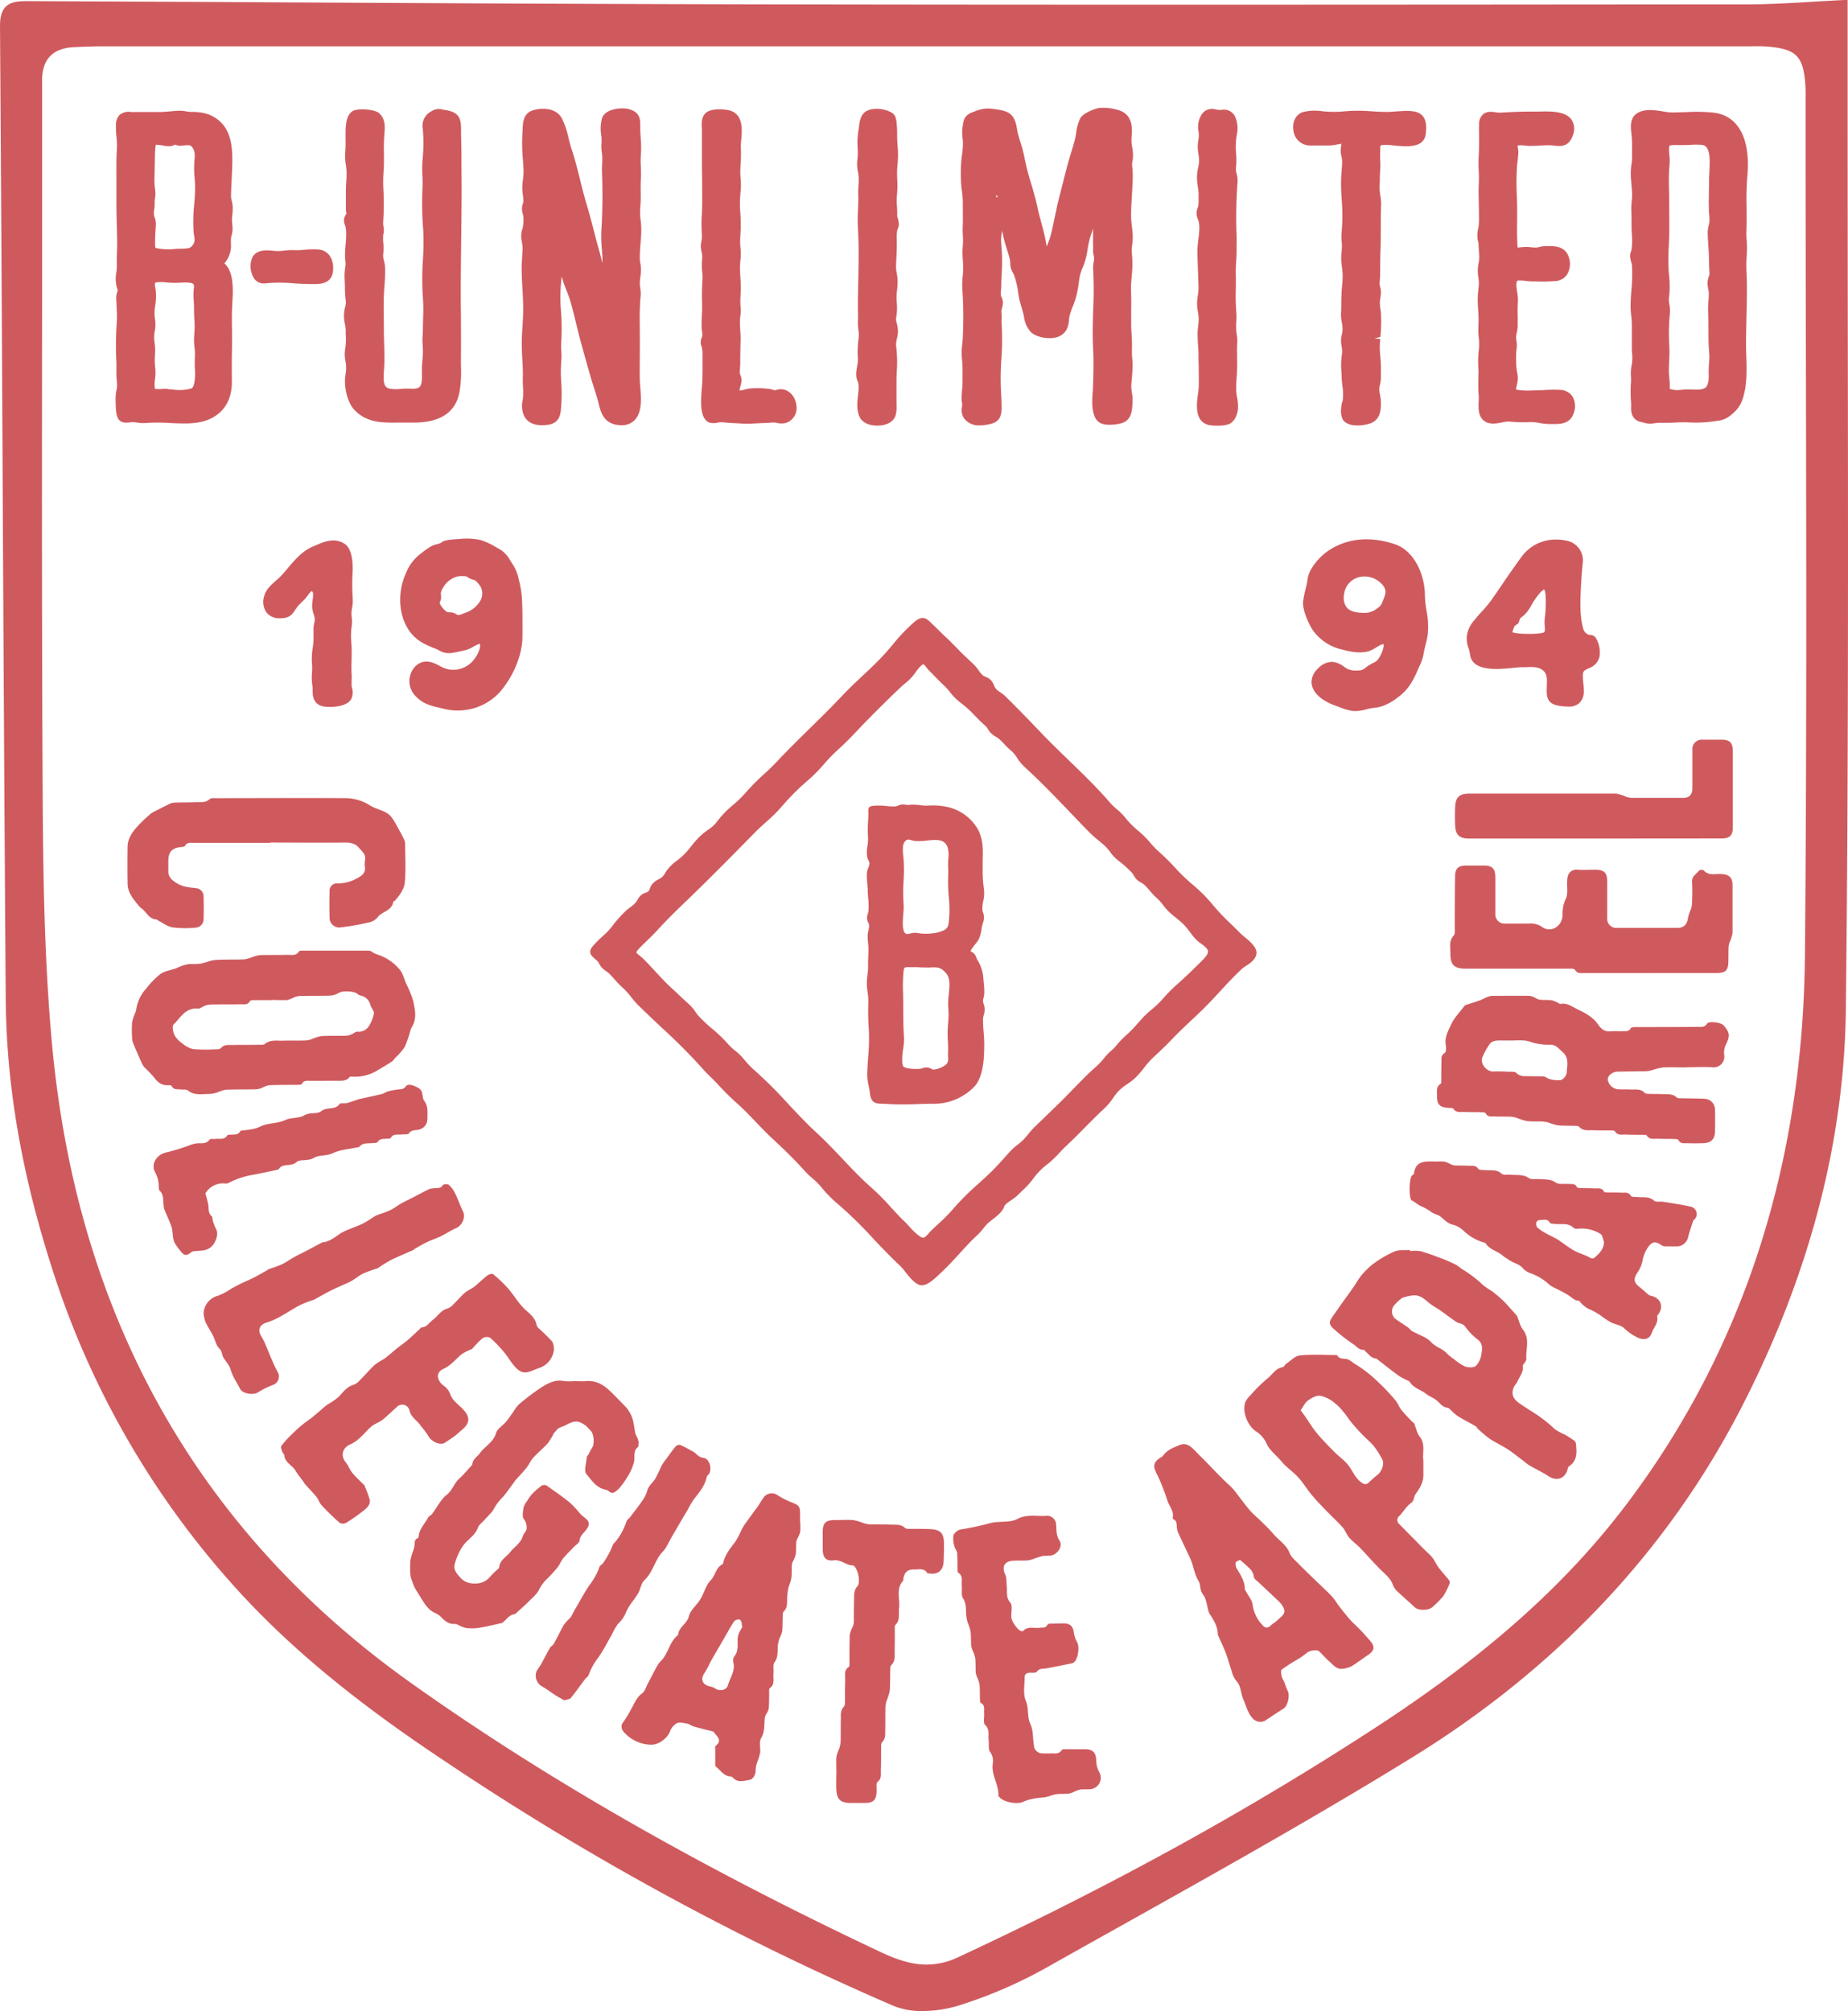
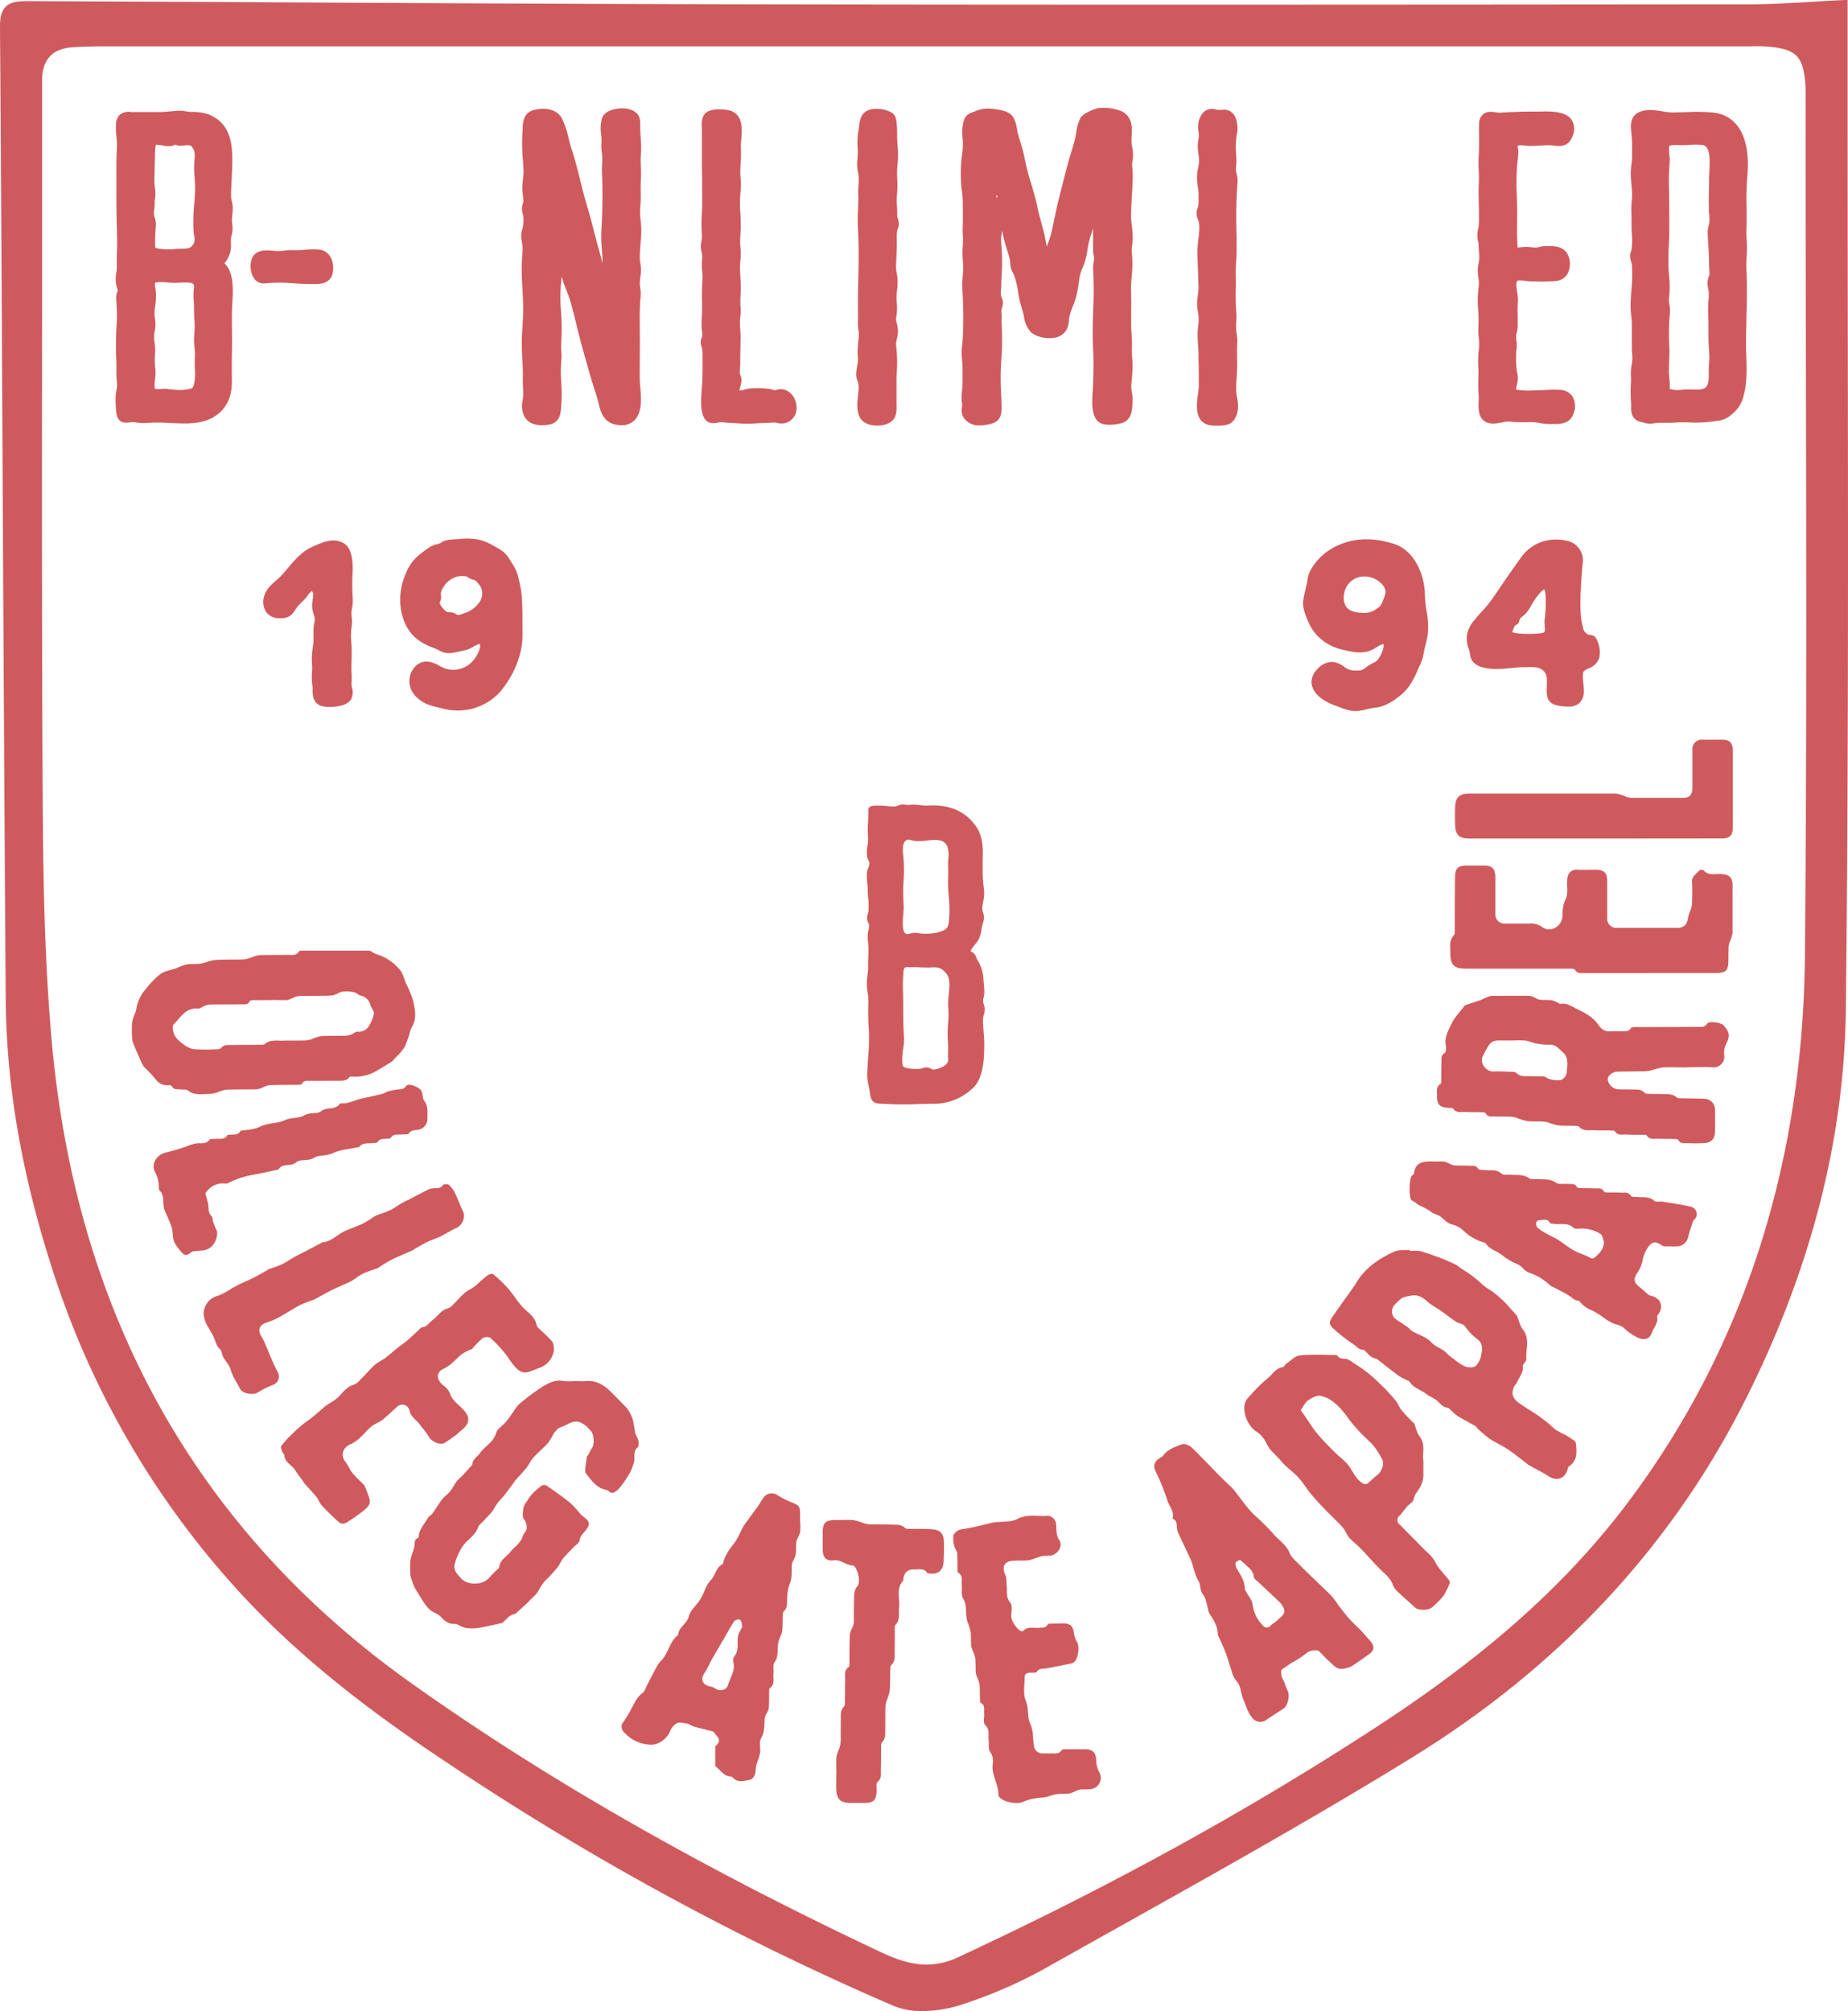
<svg xmlns="http://www.w3.org/2000/svg" width="570.177" height="620.376" viewBox="0 0 570.177 620.376">
  <g id="Collegiate_Apparel_Badge-01" data-name="Collegiate Apparel Badge-01" transform="translate(-110.939 -85.83)">
-     <path id="Path_1" data-name="Path 1" d="M420.82,457.91c.17-.53,1.48-1.44,2.34-2a12.76,12.76,0,0,0,1.77-1.37c.49-.51,1-1,1.49-1.47a24.689,24.689,0,0,0,3.36-3.72,22.06,22.06,0,0,1,4.58-4.59,30,30,0,0,0,3.44-3.29c.7-.75,1.4-1.5,2.18-2.22,1.93-1.79,3.83-3.71,5.66-5.57,2-2,4.05-4.11,6.12-6a19,19,0,0,0,2.57-3.09c.5-.69,1-1.39,1.54-2a15.551,15.551,0,0,1,2.83-2.31,19.178,19.178,0,0,0,2.78-2.2,33.668,33.668,0,0,0,2.37-2.76,26.834,26.834,0,0,1,2.62-3c2.24-2.11,4.27-4,6.25-6.1,1.82-1.89,3.76-3.73,5.65-5.5s4.06-3.82,6-5.86c1-1.06,2-2.14,3-3.21,2.17-2.36,4.41-4.79,6.76-6.95a9.3,9.3,0,0,1,1.3-.94c1.27-.84,2.84-1.88,3.15-3.63.35-1.94-1.88-3.79-3.67-5.29a15.845,15.845,0,0,1-1.31-1.15c-1-1-1.92-1.92-2.86-2.83a69.713,69.713,0,0,1-6-6.37,47.555,47.555,0,0,0-5.88-5.82,60.33,60.33,0,0,1-4.84-4.6,68.009,68.009,0,0,0-5.71-5.68,26.346,26.346,0,0,1-2.42-2.53,28.3,28.3,0,0,0-2.46-2.6c-.39-.36-.79-.7-1.19-1.05a27.47,27.47,0,0,1-4-4,18.653,18.653,0,0,0-2.72-2.75,19.37,19.37,0,0,1-2.07-2c-4-4.63-8.44-8.93-12.74-13.08-2.85-2.76-5.8-5.62-8.6-8.55-3.23-3.38-7.06-7.36-11-11.23a10.36,10.36,0,0,0-1.49-1.16,10.414,10.414,0,0,1-1.18-.89,4.07,4.07,0,0,1-.83-1.34,6.22,6.22,0,0,0-.94-1.57,4.27,4.27,0,0,0-1.57-1,3.342,3.342,0,0,1-.93-.49,9,9,0,0,1-1.31-1.56,12.731,12.731,0,0,0-1.29-1.6c-.66-.65-1.33-1.27-2-1.9s-1.5-1.39-2.23-2.14l-1.24-1.27c-1.15-1.18-2.26-2.32-3.46-3.42-.64-.59-1.28-1.22-1.92-1.86s-1.25-1.25-1.89-1.84l-.62-.59c-1.22-1.2-2.49-2.43-4.93-.47a53.281,53.281,0,0,0-6.83,7.1c-1.14,1.35-2.32,2.74-3.53,4-1.9,2-3.94,3.91-5.92,5.77s-4.28,4-6.31,6.19c-3.22,3.41-6.6,6.74-9.88,9.95s-6.89,6.77-10.2,10.29c-1.33,1.42-2.75,2.76-4.13,4a70.118,70.118,0,0,0-5.6,5.69,34.161,34.161,0,0,1-3.7,3.6,30.109,30.109,0,0,0-5,5.16,10.611,10.611,0,0,1-2.86,2.62c-.58.42-1.19.85-1.8,1.38a26.938,26.938,0,0,0-3.27,3.57,29.5,29.5,0,0,1-2.66,3,19.407,19.407,0,0,1-1.73,1.44,14.518,14.518,0,0,0-3.25,3.17c-.17.23-.31.48-.46.72a4.821,4.821,0,0,1-.94,1.24,6.068,6.068,0,0,1-1.1.7,5.86,5.86,0,0,0-1.91,1.44,5.14,5.14,0,0,0-.73,1.33,3,3,0,0,1-.55,1,2.7,2.7,0,0,1-.74.34,4.1,4.1,0,0,0-1.17.55,4.849,4.849,0,0,0-1.4,1.69,4.761,4.761,0,0,1-.54.81,8.84,8.84,0,0,1-1.58,1.38c-.38.28-.77.56-1.13.88a38.088,38.088,0,0,0-4.72,5.27l-.18.24a24.742,24.742,0,0,1-2.65,2.68c-.7.63-1.39,1.27-2,1.93-1.15,1.22-1.84,2-1.78,2.9s.83,1.57,2,2.55a3.34,3.34,0,0,1,.8,1.06,6.592,6.592,0,0,0,.73,1.11,7.2,7.2,0,0,0,1.38,1.16,6.261,6.261,0,0,1,.94.74c.6.59,1.16,1.21,1.71,1.82a31.57,31.57,0,0,0,2.55,2.63,21.15,21.15,0,0,1,2.45,2.7,29,29,0,0,0,2,2.34c2.43,2.43,5,4.83,7.47,7.16a179.249,179.249,0,0,1,12.76,12.81c.73.85,1.56,1.65,2.39,2.47s1.51,1.46,2.22,2.26a81.934,81.934,0,0,0,6.39,6.28c1.81,1.64,3.52,3.43,5.17,5.16s3.11,3.27,4.78,4.83c3.29,3.06,7.09,6.64,10.44,10.42a27.729,27.729,0,0,0,2.43,2.32,19.452,19.452,0,0,1,2.58,2.55,39.55,39.55,0,0,0,5.4,5.5A124.263,124.263,0,0,1,380.43,468c2.58,2.71,5.23,5.52,8,8.09a19.89,19.89,0,0,1,1.85,2.12c1.26,1.59,2.57,3.23,4.19,3.94a2.27,2.27,0,0,0,.89.17c1.86,0,4-2.08,5.53-3.53l.52-.49c1.94-1.81,3.78-3.81,5.55-5.75s3.64-4,5.6-5.79a17.092,17.092,0,0,0,1.73-1.94,17.416,17.416,0,0,1,1.4-1.6c.42-.4,1-.8,1.49-1.22C418.62,460.89,420.23,459.66,420.82,457.91Zm-23.53,8.59c-1.24,1.29-1.43,1.5-2.87.49a18.639,18.639,0,0,1-2.82-2.7c-.52-.56-1-1.11-1.54-1.6-1.45-1.4-2.86-2.93-4.22-4.41a74.712,74.712,0,0,0-5.8-5.88c-3.29-2.87-6.32-6.07-9.24-9.17-2.59-2.73-5.26-5.55-8.12-8.17s-5.84-5.8-8.61-8.76a134.686,134.686,0,0,0-10.58-10.52,24.2,24.2,0,0,1-2.72-2.84l-.85-1a19.483,19.483,0,0,0-2.24-2.07,16.751,16.751,0,0,1-2.13-2,43.161,43.161,0,0,0-4.88-4.69,46.385,46.385,0,0,1-4.17-3.93,13.579,13.579,0,0,1-1.06-1.37,12.491,12.491,0,0,0-1.91-2.25c-.94-.83-1.88-1.72-2.81-2.6-.77-.73-1.53-1.45-2.29-2.13-1.84-1.66-3.63-3.6-5.37-5.48-1.16-1.25-2.33-2.51-3.51-3.69a14.48,14.48,0,0,0-1.25-1.1c-.46-.38-1-.79-1-1,0,0,0-.32.64-1,.82-.89,1.7-1.73,2.57-2.57s2-1.94,3-3c3.1-3.44,6.6-6.82,10-10.09l.45-.43c6.73-6.51,13.22-13.1,19.83-19.83,1.1-1.13,2.29-2.2,3.45-3.24a48.72,48.72,0,0,0,5.37-5.38,72.123,72.123,0,0,1,8.15-8,54,54,0,0,0,4.42-4.55,50.331,50.331,0,0,1,4.32-4.45c2.24-2,4.35-4.2,6.38-6.36,1-1.05,2-2.09,3-3.1,3.66-3.73,7-7,10.1-9.93.39-.37.81-.72,1.23-1.07a17.417,17.417,0,0,0,2.13-2c.37-.43.72-.9,1.07-1.38a14.106,14.106,0,0,1,1.65-2c.45-.43.69-.47.76-.47h0c.25,0,.69.58,1,1a10.758,10.758,0,0,0,.88,1l1.27,1.3c1.07,1.1,2.14,2.2,3.22,3.19a18.367,18.367,0,0,1,1.8,2,19.7,19.7,0,0,0,1.94,2.17c.63.58,1.29,1.11,2,1.65a30,30,0,0,1,2.63,2.31l.55.56c1.3,1.35,2.53,2.62,3.93,3.86a4.071,4.071,0,0,1,.74,1,8.287,8.287,0,0,0,.75,1,7.881,7.881,0,0,0,1.66,1.28,6.77,6.77,0,0,1,1.11.78,19.275,19.275,0,0,1,1.57,1.56,21.308,21.308,0,0,0,2.31,2.2A10.91,10.91,0,0,1,425,320a14.068,14.068,0,0,0,2,2.37c4.93,4.48,9.6,9.36,14.12,14.07,2,2.09,4,4.19,6.06,6.27a33.508,33.508,0,0,0,2.71,2.4c.75.62,1.49,1.23,2.17,1.88a15.909,15.909,0,0,1,1.43,1.69,11.671,11.671,0,0,0,2.34,2.5,35.216,35.216,0,0,1,4.2,3.72,5,5,0,0,1,.72,1,7.2,7.2,0,0,0,.86,1.2,6.209,6.209,0,0,0,1.41,1,5.589,5.589,0,0,1,.93.63,20.857,20.857,0,0,1,1.81,1.94,19.84,19.84,0,0,0,2.26,2.35,14.481,14.481,0,0,1,1.82,2.06,17.613,17.613,0,0,0,1.93,2.19c.62.56,1.28,1.09,1.93,1.62s1.51,1.21,2.2,1.88a22.048,22.048,0,0,1,2.2,2.6c.51.68,1,1.35,1.59,2a12.08,12.08,0,0,0,1.81,1.54,8.689,8.689,0,0,1,1.88,1.69c.71,1,0,2-1.74,3.74-2.47,2.46-5.15,5.08-7.93,7.51a53.186,53.186,0,0,0-4.2,4.3l-.52.57a29.57,29.57,0,0,1-2.66,2.47,30.989,30.989,0,0,0-2.56,2.33c-.57.61-1.12,1.23-1.67,1.85-.75.86-1.5,1.71-2.34,2.53-.41.4-.83.79-1.24,1.17a25.152,25.152,0,0,0-3,3.1,14.906,14.906,0,0,1-1.8,1.84,15.082,15.082,0,0,0-2.09,2.18,23.781,23.781,0,0,1-3.41,3.48c-.61.56-1.22,1.11-1.8,1.68-1.32,1.3-2.61,2.63-3.9,3.95s-2.61,2.68-3.93,4c-1.91,1.88-3.85,3.75-5.78,5.62l-2.77,2.67a21.92,21.92,0,0,0-1.82,2.07c-.49.6-1,1.19-1.5,1.73a23.3,23.3,0,0,1-1.84,1.59,20.447,20.447,0,0,0-2.43,2.19l-.38.43c-2.14,2.4-4.35,4.88-6.66,7-.85.8-1.74,1.61-2.64,2.43a78.564,78.564,0,0,0-7.65,7.61,55.1,55.1,0,0,1-4.68,4.74c-.92.86-1.84,1.71-2.71,2.59Z" fill="#cf5a5e" />
    <path id="Path_2" data-name="Path 2" d="M408,148.54v.64c0,1.93.06,3.95,0,5.87a27.183,27.183,0,0,0,0,3.25,20.721,20.721,0,0,1,0,3.34,23.851,23.851,0,0,0,0,4.33c.06.84.13,1.68.12,2.58s-.08,1.7-.15,2.52a22.533,22.533,0,0,0-.1,4.22,121.5,121.5,0,0,1,.13,14.38c0,.79-.1,1.54-.17,2.29a20.83,20.83,0,0,0-.06,4.95,28.289,28.289,0,0,1,.15,3.66v2.38a24.1,24.1,0,0,1-.14,3.06c-.08,1-.16,2-.15,3a9.584,9.584,0,0,0,.1,1,3.854,3.854,0,0,1,.07.57,4.868,4.868,0,0,1-.06.76,4.73,4.73,0,0,0,.61,3.49,5.64,5.64,0,0,0,4.9,2.21,13.362,13.362,0,0,0,1.95-.16c3.65-.52,4.86-1.93,4.77-5.58,0-1.18-.07-2.38-.12-3.59a77.765,77.765,0,0,1,0-10.36,85.172,85.172,0,0,0,.09-12.45l.06-1.2c0-.62-.08-1.25-.1-1.88a3.64,3.64,0,0,1,.19-.93,5.62,5.62,0,0,0,.28-1.88,4.36,4.36,0,0,0-.43-1.55,3.322,3.322,0,0,1-.17-.41,6.519,6.519,0,0,1,0-1.63c.05-.45.09-.89.1-1.33,0-1.25.07-2.49.12-3.73a56.47,56.47,0,0,0-.12-9.27,12.629,12.629,0,0,1,.2-3.59l.07-.51c.07.3.13.6.19.92.12.6.24,1.21.4,1.82.26,1,.56,1.94.86,2.91s.62,2,.89,3.05a7.1,7.1,0,0,1,.14,1.14,9.542,9.542,0,0,0,.21,1.67,5.751,5.751,0,0,0,.67,1.54,2.809,2.809,0,0,1,.27.55,24.747,24.747,0,0,1,1.27,5.21,27.561,27.561,0,0,0,1.08,4.81c.18.64.37,1.28.54,1.94.08.32.15.67.22,1a8.29,8.29,0,0,0,2.18,4.78c1.94,1.78,6.47,2.4,8.82,1.19,2.5-1.29,2.73-3.47,2.9-5.06a5.8,5.8,0,0,1,.18-1.24,21.071,21.071,0,0,1,1-2.92,26.518,26.518,0,0,0,1-2.9,36.468,36.468,0,0,0,.83-4.41l.24-1.63a15.662,15.662,0,0,1,1-3.11,20.082,20.082,0,0,0,1.15-3.64l.29-1.66a27.621,27.621,0,0,1,1.15-4.9c.21-.58.39-1.15.56-1.73v3.79c0,.91.05,1.87,0,2.84a5.9,5.9,0,0,0,.22,1.76,4.266,4.266,0,0,1,.12.72,6.687,6.687,0,0,1-.14,1.2,9.371,9.371,0,0,0-.17,2.28,119.932,119.932,0,0,1,0,12.72c-.11,3.92-.23,8,0,12s.07,8.14-.06,11.81l-.06,1c-.24,3.42-.6,8.59,2.59,10,1.77.81,5.57.3,6.87-.27,2.53-1.1,2.68-3.81,2.77-5.6l.05-.72a12,12,0,0,0-.19-2.88,10.212,10.212,0,0,1-.19-2c0-.8.11-1.6.17-2.41.09-1.08.18-2.16.21-3.21a21.522,21.522,0,0,0-.1-2.92,28.242,28.242,0,0,1-.08-2.92,44.717,44.717,0,0,0-.11-4.49c-.06-1-.12-2-.13-3v-5.46c.06-1.14,0-2.23,0-3.33,0-.76-.06-1.52-.06-2.31,0-1.28.12-2.57.22-3.87a34.308,34.308,0,0,0,.06-7.1,10.63,10.63,0,0,1,.09-2.57,16.836,16.836,0,0,0,.17-2.48,31.324,31.324,0,0,0-.27-3.34c-.12-1.11-.22-2-.24-2.93,0-1.59.07-3.5.19-5.4.13-2.2.28-4.65.33-7a23.286,23.286,0,0,0-.19-3.13,5,5,0,0,1,.1-1.53l.12-.83a11.921,11.921,0,0,0-.22-3.54,9.578,9.578,0,0,1-.2-2.25v-.53c.22-2.52.59-6.72-3.29-8.37a15.25,15.25,0,0,0-7-.87c-.05,0-4.32,1.14-5.5,3.11a14.261,14.261,0,0,0-1.31,4.69c-.08.43-.14.83-.21,1.17-.32,1.52-.78,3-1.25,4.52l-.41,1.34c-.8,2.66-1.48,5.39-2.16,8.1l-1.05,4.11c-.37,1.43-.72,2.75-1,4.28l-1.44,6.7a26.147,26.147,0,0,1-1.2,3.8l-.33.87c-.1-.49-.19-1-.28-1.46-.15-.8-.3-1.58-.46-2.27-.28-1.23-.62-2.42-.94-3.61-.41-1.49-.82-3-1.13-4.47-.52-2.59-1.27-5.13-2-7.58a76.284,76.284,0,0,1-2.08-8.13,38.068,38.068,0,0,0-1.16-4.41c-.37-1.18-.74-2.37-1-3.61l-.12-.7c-.26-1.46-.62-3.46-2.13-4.67-1.3-1-3.35-1.33-5.94-1.61a10.21,10.21,0,0,0-5,.86l-.45.16c-2.55.9-2.91,2.15-3.2,4.1l-.08.49a11.778,11.778,0,0,0,0,3.42c0,.36.08.73.1,1.13a23.492,23.492,0,0,1-.3,4.24l-.13,1h0a49.482,49.482,0,0,0,0,9.19A27.349,27.349,0,0,1,408,148.54Zm10.27-2.3a1.37,1.37,0,0,1,.32-.16l.13.61a1.43,1.43,0,0,1-.36,0,3.291,3.291,0,0,1-.09-.45Z" fill="#cf5a5e" />
    <path id="Path_3" data-name="Path 3" d="M272,156.69a8.29,8.29,0,0,0,0,4,9.938,9.938,0,0,1,.17,1.52c0,.94-.07,1.9-.13,2.85-.07,1.16-.15,2.32-.15,3.46,0,2.1.12,4.21.24,6.32s.23,4.09.23,6.12-.11,3.84-.22,5.7c-.1,1.58-.2,3.14-.22,4.72,0,1.79.07,3.54.18,5.3.11,2,.23,3.87.15,5.81a28.4,28.4,0,0,0,.07,2.91,21.924,21.924,0,0,1,0,2.8,8.794,8.794,0,0,1-.13,1.15,7.41,7.41,0,0,0,.53,4.93c1.21,2.22,3.69,3.08,7.34,2.58s3.86-3.46,4-5.42l.05-.65a49.681,49.681,0,0,0,0-6.9,43.657,43.657,0,0,1,0-6.58,21.254,21.254,0,0,0,0-3.48,20.007,20.007,0,0,1,0-2.45c.13-2.2.16-4.28.08-6.37,0-1-.09-1.94-.14-2.93a49.869,49.869,0,0,1,.11-10.18,6.111,6.111,0,0,0,.06-.83,36.913,36.913,0,0,0,1.47,4.26c.39,1,.78,2,1.09,3,.71,2.3,1.29,4.7,1.86,7.06l.28,1.15c1,4.14,2.15,8.17,3.3,12.24l.86,3c.36,1.3.77,2.59,1.19,3.88s.73,2.3,1.07,3.47c.12.42.22.84.32,1.25.62,2.49,1.47,5.89,5.65,6.51a9.439,9.439,0,0,0,1.36.11,5.49,5.49,0,0,0,3.92-1.42c2.54-2.38,2.18-6.83,1.89-10.41-.07-.82-.13-1.58-.14-2.22-.05-2.51,0-5,0-7.43,0-2.24.06-4.46,0-6.7v-1.5c0-1.85-.07-3.76,0-5.57l.06-1.51a22.576,22.576,0,0,1,.16-2.61,10,10,0,0,0-.07-2.85c-.05-.37-.1-.76-.13-1.22a11.621,11.621,0,0,1,.16-2.27c.08-.67.16-1.34.19-2a12.858,12.858,0,0,0-.21-2.33,10.91,10.91,0,0,1-.16-1.4c0-1.59.11-3.21.24-4.83.09-1.1.18-2.19.22-3.26a24.9,24.9,0,0,0-.2-3.65,19.4,19.4,0,0,1-.13-3.85,39.442,39.442,0,0,0,.14-5c0-1.27,0-2.56.06-3.84a34.329,34.329,0,0,0,0-3.8,27.456,27.456,0,0,1,0-3.74,32.142,32.142,0,0,0-.05-5.21c-.07-1-.14-2-.14-3v-.74c0-1.82.08-4.32-3.8-5.22-1.8-.43-7-.17-8,2.89a12.17,12.17,0,0,0-.26,5.11,13.241,13.241,0,0,1,.1,2.61,10.361,10.361,0,0,0,.09,2.68c.05.37.1.76.12,1.21a22.38,22.38,0,0,1,0,2.31,27,27,0,0,0-.06,2.7,178,178,0,0,1-.2,18.27,40.3,40.3,0,0,0,.16,5.41c.09,1.25.19,2.5.18,3.75v.62c-.34-1.37-.68-2.74-1.08-4.12-.57-2-1.09-4-1.61-6-.68-2.66-1.37-5.31-2.19-8-.75-2.49-1.39-5-2-7.56-.8-3.17-1.62-6.44-2.66-9.56-.35-1-.61-2.11-.88-3.2a27.121,27.121,0,0,0-2.09-6.2c-1.63-3.08-5.78-3.45-8.95-2.48-3,.91-3.11,4-3.16,5.83a7.669,7.669,0,0,1-.05,1.08,54.133,54.133,0,0,0,.14,8.37c.07,1,.14,2,.19,3a18.858,18.858,0,0,1-.19,3.09c-.06.57-.12,1.14-.17,1.7a16.5,16.5,0,0,0,.15,3,12.25,12.25,0,0,1,.15,2.17,3.4,3.4,0,0,1-.14.51,5.519,5.519,0,0,0-.28,1.33,6,6,0,0,0,.27,2,3.248,3.248,0,0,1,.16.73,12.431,12.431,0,0,1-.34,4Z" fill="#cf5a5e" />
    <path id="Path_4" data-name="Path 4" d="M147,167.84a15.275,15.275,0,0,1-.16,2,10,10,0,0,0,.45,5.52,1.384,1.384,0,0,1-.12.36,5.64,5.64,0,0,0-.31,1.14,8.54,8.54,0,0,0,0,2c0,.28.05.55.05.82a17.784,17.784,0,0,0,.07,1.94,31.382,31.382,0,0,1,0,3.5,100,100,0,0,0-.12,12.68q0,1.155,0,2.31a31,31,0,0,0,.18,3.86,7.21,7.21,0,0,1-.17,2.23,11.91,11.91,0,0,0-.26,2.8v.63c.07,3.37.27,5,1.23,5.9s2.33.7,3.44.56c.24,0,.45-.06.58-.06a9.633,9.633,0,0,1,1.23.14,11,11,0,0,0,2.77.16,51.54,51.54,0,0,1,7.56,0c1.48.06,3.05.13,4.46.13,2.42,0,5.93-.21,8.86-1.92,3.56-2.06,5.49-5.43,5.72-10,.06-1.08,0-2.19,0-3.28v-4.37c0-1.41.06-2.82.07-4.23s0-3,0-4.55c-.05-2.89-.1-5.62.09-8.5v-.44c.21-3.05.65-9.52-2.46-12.07a9,9,0,0,0,1.47-2.4,8.65,8.65,0,0,0,.55-3.9c0-.39,0-.81,0-1.29a5.111,5.111,0,0,1,.2-1,7.481,7.481,0,0,0,.31-1.91,13.851,13.851,0,0,0-.1-1.7c0-.5-.09-1-.08-1.5s.07-.89.11-1.33a15.16,15.16,0,0,0,.11-2.61,9.289,9.289,0,0,0-.3-1.71,6,6,0,0,1-.21-1.24c0-1.7.11-3.45.19-5.2.1-1.95.19-3.92.21-5.85,0-4.31-.39-9.13-3.91-12.26a10.81,10.81,0,0,0-5.57-2.62,16.59,16.59,0,0,0-3.27-.22,8.579,8.579,0,0,1-1.42-.16,9,9,0,0,0-2.14-.21c-.94,0-1.89.12-2.84.2s-2.19.19-3.3.2h-7.75a9,9,0,0,1-1,0,4.49,4.49,0,0,0-3.48.79,4.25,4.25,0,0,0-1.22,3,26.106,26.106,0,0,0,.16,3.85,23,23,0,0,1,.14,3.43c-.21,3.14-.18,6.31-.16,9.37v4.71c0,3.31,0,6.57.12,9.85l.1,4.8c0,1.29,0,2.56-.07,3.84S147,166.57,147,167.84Zm11.72-24.25a13.7,13.7,0,0,1-.15-1.93l.17-7.13a25.577,25.577,0,0,1,.17-3.35,2.535,2.535,0,0,1,.12-.68,6.349,6.349,0,0,1,1.12.07,5.482,5.482,0,0,1,1,.15,8.49,8.49,0,0,0,2.72.16l.57-.17.53-.27.31.14.8.21a10.58,10.58,0,0,0,1.71-.09c1.57-.14,2-.1,2.49.6.8,1.07.85,2.26.64,4.22a29.752,29.752,0,0,0,.07,5.18c.07,1,.15,2,.15,3,0,1.72-.14,3.49-.29,5.26a51.623,51.623,0,0,0-.2,8.06,9.637,9.637,0,0,0,.19,1.48c.19,1.29.27,1.82-.36,2.81s-1.3,1.2-3.31,1.24h-.52a12.165,12.165,0,0,0-1.89.1,19.47,19.47,0,0,1-3.66,0l-.59-.07a6.281,6.281,0,0,1-1.59-.31,1.4,1.4,0,0,1-.12-.64,49.1,49.1,0,0,1,.14-5l.08-1.38a5.909,5.909,0,0,0-.36-2.33,5.6,5.6,0,0,1-.22-.84,7,7,0,0,1,.09-1.71,12.39,12.39,0,0,0,.13-2.16,5.11,5.11,0,0,1,.1-1.12,10.161,10.161,0,0,0,.13-1.75C158.86,144.76,158.79,144.17,158.72,143.59Zm2.84,62.19a12.7,12.7,0,0,1-2.83,0,10.31,10.31,0,0,1,.05-3.12,13.28,13.28,0,0,0,.1-2.9,23.322,23.322,0,0,1-.09-4.92,17.13,17.13,0,0,0-.16-3.31,10.37,10.37,0,0,1,0-3.28,10.51,10.51,0,0,0,.11-4.11,11,11,0,0,1-.12-2,14.4,14.4,0,0,1,.21-2,18.76,18.76,0,0,0,.19-4.34,8.3,8.3,0,0,0-.19-1.27c-.07-.43-.23-1.29.13-1.56a13.41,13.41,0,0,1,3.54,0c.85.07,1.69.12,2.46.12l1.39-.05c1.47-.07,3.7-.18,4.25.43a1.88,1.88,0,0,1,.14,1.34,18.239,18.239,0,0,0,0,4c0,.68.08,1.36.07,2.05,0,1.07,0,2.13.08,3.17a28.32,28.32,0,0,1,0,4.79,19.5,19.5,0,0,0,.07,4.2,19.159,19.159,0,0,1,.11,3.13,30.193,30.193,0,0,0,0,3.43,18.22,18.22,0,0,1-.12,4c-.33,1.88-.72,2.06-1.38,2.19a14,14,0,0,1-5.29.23,7.514,7.514,0,0,0-1.19-.08A4.232,4.232,0,0,0,161.56,205.78Z" fill="#cf5a5e" />
    <path id="Path_5" data-name="Path 5" d="M639.69,120.58a53.76,53.76,0,0,0-8.67-.15c-1.45,0-2.94.1-4.35.09a19.829,19.829,0,0,1-2.56-.31c-2.62-.41-5.85-.93-8.16.62s-1.86,4.59-1.6,6.75a27.637,27.637,0,0,1,.13,3.62c0,.93,0,1.86,0,2.82a13.561,13.561,0,0,1-.18,2.55,19.6,19.6,0,0,0-.21,2.87c0,1.2.13,2.41.23,3.63.07.76.13,1.52.18,2.29a17.42,17.42,0,0,1-.12,2.51,22.174,22.174,0,0,0-.12,2.94c.05,1.1.06,2.21.07,3.32,0,1.32,0,2.64.1,4a20.24,20.24,0,0,1-.16,5,4.139,4.139,0,0,0-.39,1.57,6.931,6.931,0,0,0,.36,2,5.471,5.471,0,0,1,.21.89,46.3,46.3,0,0,1-.16,7.61c-.12,1.6-.23,3.2-.26,4.79a27.834,27.834,0,0,0,.2,3.26,26.228,26.228,0,0,1,.19,2.66v7a14.779,14.779,0,0,0,.08,1.88,13,13,0,0,1-.1,3.5,12.838,12.838,0,0,0-.25,3.69,16.557,16.557,0,0,1,0,1.86,41,41,0,0,0,.06,6.49v.84a6.709,6.709,0,0,0,.3,2.62,3.58,3.58,0,0,0,2.85,2.23l.55.14a7.2,7.2,0,0,0,2.15.36,9.671,9.671,0,0,0,1.39-.13,10.461,10.461,0,0,1,1.36-.13h1.58c1.23,0,2.46,0,3.74-.1a40.329,40.329,0,0,1,4.26,0,40.351,40.351,0,0,0,7.52-.38l.73-.12a7.43,7.43,0,0,0,4.59-2,9.86,9.86,0,0,0,3.54-5.26c1.28-4.25,1.11-9,.95-13.12-.15-3.83,0-7.84.07-11.71.12-4.64.25-9.45,0-14.15a41.167,41.167,0,0,1,.08-4.83l.07-1.22a28.555,28.555,0,0,0-.08-3.34,26.013,26.013,0,0,1-.09-2.94c.11-2.38.08-4.78.06-7.18a91.912,91.912,0,0,1,.21-9.4C651.17,128.76,647.38,121.53,639.69,120.58Zm-1.43,31.16a16.991,16.991,0,0,1,.11,2.25,6.775,6.775,0,0,1-.23,1.36,8.848,8.848,0,0,0-.31,2.12c0,1.32.09,2.72.19,4.09.05.79.11,1.57.14,2.32s.06,1.68.08,2.52c0,1.23.06,2.46.14,3.72h0a2.5,2.5,0,0,1-.2,1,6.288,6.288,0,0,0-.38,1.59A7.689,7.689,0,0,0,638,175a5.589,5.589,0,0,1,.16,1.17,20.575,20.575,0,0,1-.1,2.48,29.614,29.614,0,0,0-.09,3.65c.09,1.7.09,3.45.09,5.2,0,2.35,0,4.79.23,7.15a20.6,20.6,0,0,1-.06,3.33,30.271,30.271,0,0,0-.09,3.29c.1,2-.28,3.58-1,4.12-.92.73-2.66.66-4.21.58H631.8a12.441,12.441,0,0,0-2,.11,12.2,12.2,0,0,1-1.91.07,7.8,7.8,0,0,1-1.44-.28l-.36-.08a17.729,17.729,0,0,0-.09-3.13c0-.49-.09-1-.12-1.56-.06-1.29,0-2.62.06-3.93s.12-2.74.07-4.06a66.936,66.936,0,0,1,.13-10.43,9.3,9.3,0,0,0-.13-2.89l-.09-.6a6.838,6.838,0,0,1,0-1.85l.1-.92a34.547,34.547,0,0,0-.17-6.21,66,66,0,0,1,0-8.91l.1-2.78c.09-3.64,0-7.34,0-11l-.08-4.47a58.081,58.081,0,0,1,.2-6.71,15.36,15.36,0,0,0-.08-2.84,9.579,9.579,0,0,1,0-2.65c.42-.37,2.41-.29,3.16-.25h1.14l1.91-.06a24.32,24.32,0,0,1,3.93,0c2.46.3,2.45,4.14,2.2,8.38,0,.86-.09,1.64-.08,2.29,0,1.22,0,2.43-.06,3.65,0,1.65-.08,3.3,0,4.95A12.3,12.3,0,0,0,638.26,151.74Z" fill="#cf5a5e" />
-     <path id="Path_6" data-name="Path 6" d="M217.26,155h0c.72,1.46.5,4.09.3,6.4a31.759,31.759,0,0,0-.16,3.75,10.91,10.91,0,0,0,.09,1.09,5.311,5.311,0,0,1,0,1.82,19,19,0,0,0-.18,4.54c0,.68.07,1.36.05,2.06a30.5,30.5,0,0,0,.27,4,4.9,4.9,0,0,1-.21,1.94,15.924,15.924,0,0,0-.33,1.76,12.16,12.16,0,0,0,.27,3.43,11.869,11.869,0,0,1,.25,1.93v1.32a19.461,19.461,0,0,1-.16,4.41,10.28,10.28,0,0,0,.1,3.91l.12.75a11.58,11.58,0,0,1-.11,3.09l-.13,1.09c-.29,3,.62,7.45,2.67,9.77,3.75,4.24,8.89,4.18,13.39,4.14h4.82c4.87,0,12.69-.89,14.37-9.25a39,39,0,0,0,.48-8.5q0-1.5,0-3c.06-4,0-8.07,0-12.09-.14-7.82,0-15.84.07-23.6.09-7.31.19-14.86.09-22.26v-2.47c0-2.52-.05-5-.13-7.56V125.9c0-3.31-.35-5.53-5.2-6.19a2.723,2.723,0,0,1-.58-.11,4,4,0,0,0-3.25.5,5,5,0,0,0-2.76,5.52,53.159,53.159,0,0,1-.13,9.94,40.077,40.077,0,0,0,0,4.65,37,37,0,0,1,0,4.08,100,100,0,0,0,.25,12.44,89.175,89.175,0,0,1-.11,9.52,82.812,82.812,0,0,0,0,11.25,53.939,53.939,0,0,1,.07,6.37c0,1.05-.06,2.11-.06,3.18,0,.67,0,1.28-.06,1.88a22.773,22.773,0,0,0,0,3.68,22.092,22.092,0,0,1-.09,4.29c-.06.78-.13,1.57-.16,2.36v1.69c.07,2.27,0,3.93-1.1,4.54a5.36,5.36,0,0,1-2.46.23h-.83a17.574,17.574,0,0,0-2,.08,13.071,13.071,0,0,1-3.82-.13c-1.59-.49-1.75-2.2-1.49-5.61l.05-.68c.16-2.53.08-5.13,0-7.63,0-1-.06-2-.08-3,0-1.7,0-3.34-.05-5v-4.49c0-1.66.09-3.34.21-5a53,53,0,0,0,.21-5.8,10.8,10.8,0,0,0-.36-2.27,4.85,4.85,0,0,1-.21-1.91,18.538,18.538,0,0,0,0-3.79,16.78,16.78,0,0,1,0-2.27,3.87,3.87,0,0,0,.18-1.5,7.973,7.973,0,0,0-.12-1.14,5.18,5.18,0,0,1-.08-1.28c.15-2.05.19-4.07.19-6.14,0-1.13-.05-2.25-.09-3.36a43.76,43.76,0,0,1,0-5.73c.17-2.06.15-4.07.14-6a57.575,57.575,0,0,1,.14-5.91c.17-1.9.42-4.78-1.76-6.52-1.37-1.1-6.55-1.46-8-.56-2,1.21-2.12,4.11-2.22,6v2.88a31.3,31.3,0,0,1-.09,3.61,15.179,15.179,0,0,0,.17,4c.08.58.16,1.18.2,1.84a26.8,26.8,0,0,1-.07,3.47c-.05.88-.11,1.76-.11,2.64v6.02a3.7,3.7,0,0,0,.18,1.05,4.4,4.4,0,0,1-.18.42,3.34,3.34,0,0,0-.4,2.99Z" fill="#cf5a5e" />
    <path id="Path_7" data-name="Path 7" d="M567.26,163.45c0,.53.08,1.06.09,1.6a11.161,11.161,0,0,1-.21,1.92,15.015,15.015,0,0,0-.26,2.31,15.78,15.78,0,0,0,.19,2.18,9.523,9.523,0,0,1,.15,1.95c0,.54-.09,1.08-.14,1.61a30.7,30.7,0,0,0-.21,3.18c0,1.13.07,2.24.14,3.34a39.99,39.99,0,0,1,.07,4.89,23.9,23.9,0,0,0,.11,3.59,16.393,16.393,0,0,1,.06,3.41,30.9,30.9,0,0,0-.18,6c.08,1.24,0,2.46,0,3.67a40.116,40.116,0,0,0,.1,4.77,12.653,12.653,0,0,1,0,1.5c-.1,2.14-.21,4.81,1.62,6.26,1.66,1.29,3.88.85,5.65.5a9.6,9.6,0,0,1,2.06-.27,40.481,40.481,0,0,0,6.62.17,13.4,13.4,0,0,1,2.77.28,18.732,18.732,0,0,0,3,.33,6.269,6.269,0,0,0,.75,0h1c1.73,0,4.62-.14,5.7-3a6.06,6.06,0,0,0-.22-5.49,4.72,4.72,0,0,0-3.84-2.05,46.281,46.281,0,0,0-5,.06c-1,.05-1.92.1-2.87.11h-.66a21.109,21.109,0,0,1-5.07-.26c.06-.51.23-1.24.31-1.62s.16-.72.19-.93a7.469,7.469,0,0,0-.14-2.72c-.06-.29-.12-.59-.16-.93a30.311,30.311,0,0,1,0-6.6,8.368,8.368,0,0,0-.07-2.31,6,6,0,0,1-.09-1.08,8.089,8.089,0,0,1,.2-1.37,10.327,10.327,0,0,0,.29-2.07v-3.05a40.637,40.637,0,0,1,.06-4.4,13.109,13.109,0,0,0-.23-3c-.19-1.26-.43-2.82,0-3.43.36-.29,2.07-.07,2.81,0a14.54,14.54,0,0,0,1.7.15h1.26a49.6,49.6,0,0,0,6.22-.13,4.54,4.54,0,0,0,3.5-2.16,6.45,6.45,0,0,0,.33-5.51c-1.21-3.21-4.59-3.14-6.63-3.1h-.57a8,8,0,0,0-1.77.27,3.729,3.729,0,0,1-1,.17,8.508,8.508,0,0,1-1.52-.09,13.629,13.629,0,0,0-3.09,0,8.739,8.739,0,0,0-1.07.13,12.512,12.512,0,0,1-.12-1.37c-.12-2.53-.08-5.17-.05-7.75v-1c0-1.88,0-3.81-.1-5.74a80.85,80.85,0,0,1,.08-9.61l.15-1.24a25.773,25.773,0,0,0,.23-2.73,8.549,8.549,0,0,0-.11-1.14,2.7,2.7,0,0,0-.19-.88,6.651,6.651,0,0,1,2.45,0c.47,0,.9.09,1.25.09,1.06,0,2.15-.05,3.21-.11s2.11-.14,3.13-.1a10.757,10.757,0,0,1,1.38.12c1.75.2,4.38.51,5.64-3.05a5.23,5.23,0,0,0-.36-5c-1.95-2.68-6.6-2.56-10-2.47h-1.76c-3.29,0-6.45.09-10.2.34a7.119,7.119,0,0,1-1.37-.12c-1.22-.17-2.73-.39-3.93.61a3.89,3.89,0,0,0-1.25,3c-.06,1.4,0,2.81,0,4.22,0,1.77,0,3.55-.1,5.31a41.321,41.321,0,0,0,0,5.1,39.531,39.531,0,0,1,0,4.07c-.1,1.75-.05,3.55,0,5.35,0,1.13.07,2.27.06,3.38v1.3a17.856,17.856,0,0,1-.07,2.42,7.473,7.473,0,0,1-.17,1.14,8.579,8.579,0,0,0,.12,4.56,20.013,20.013,0,0,0,.13,2.52Z" fill="#cf5a5e" />
    <path id="Path_8" data-name="Path 8" d="M541.2,253.67c-6.55-2.13-12.53-1.95-17.78.54a18,18,0,0,0-8.1,7.47,9.161,9.161,0,0,0-1,3.22c-.06.38-.12.77-.22,1.19l-.22.92c-.33,1.38-.65,2.74-.86,4.14-.41,2.87,2,7.62,2.91,9a15.15,15.15,0,0,0,8.52,5.92l.83.2c2.37.58,5.05,1.23,7.91.46a10.149,10.149,0,0,0,2.34-1.16c.67-.4,1.89-1.16,2.29-1,.23,1.1-.84,3.52-1.67,4.63a3.8,3.8,0,0,1-1.54,1.13c-.36.19-.74.39-1.15.64s-.9.6-1.26.86a3,3,0,0,1-2.15.83,7.15,7.15,0,0,1-3.18-.39,7.775,7.775,0,0,1-1.17-.73,7.43,7.43,0,0,0-3.6-1.54,6.11,6.11,0,0,0-4.6,2.14,5.76,5.76,0,0,0-1.91,4.38c.4,4.11,5.31,6.28,7.41,7l1.11.41a19.339,19.339,0,0,0,3.65,1.13,7.5,7.5,0,0,0,1.39.13,13.26,13.26,0,0,0,3.31-.53c.48-.12,1-.25,1.5-.34.36-.06.69-.1,1-.14a11,11,0,0,0,3-.72,16.1,16.1,0,0,0,4.14-2.42,15,15,0,0,0,4.09-4.27,29.515,29.515,0,0,0,2.33-4.63l.41-.91a13.608,13.608,0,0,0,1.27-3.87c.14-.88.36-1.75.58-2.62s.49-2,.65-3a24.609,24.609,0,0,0-.37-7.6,32.844,32.844,0,0,1-.48-4.6C550.56,263.15,547.33,255.67,541.2,253.67Zm-3,15.92-.37,1c-.62,1.67-.8,2.17-2.16,3.05a6.11,6.11,0,0,1-4.49,1.21c-1.55,0-3.63-.34-4.72-1.61a5.18,5.18,0,0,1-.82-4.11,6.21,6.21,0,0,1,6.46-5.46h.29a7.38,7.38,0,0,1,5.44,3,3,3,0,0,1,.35,2.92Z" fill="#cf5a5e" />
    <path id="Path_9" data-name="Path 9" d="M251.58,252.16c-2.18.17-3.66.34-4.53,1.06a3.51,3.51,0,0,1-1.25.47,8.13,8.13,0,0,0-2,.75,24.569,24.569,0,0,0-2.64,1.87l-.56.44a13.5,13.5,0,0,0-4.36,5.79c-2.89,6.16-2.32,13.75,1.4,18.45,2.08,2.63,4.7,3.8,7.66,4.95.35.14.66.3,1,.46a6,6,0,0,0,3.83.88,32.058,32.058,0,0,0,3.22-.63l1.19-.26a9,9,0,0,0,2.34-1,12.3,12.3,0,0,1,2.07-1h0c.65,1.68-1.69,5.36-3.36,6.46a8,8,0,0,1-7.38,1.16,11.658,11.658,0,0,1-1.57-.74c-1.87-1-4.71-2.49-7.44,0a6.555,6.555,0,0,0-.37,8.93c2.32,2.68,4.83,3.28,7.49,3.91l1.31.32A17.841,17.841,0,0,0,252,305a17.53,17.53,0,0,0,13.27-5.79c4.34-5.16,6.91-11.66,6.87-17.37v-3.13c0-3,0-6.15-.24-9.26a30,30,0,0,0-.81-4.51l-.19-.83a12.62,12.62,0,0,0-2-4.52l-.5-.81a9,9,0,0,0-4-3.92l-.66-.37a19.44,19.44,0,0,0-4.6-2.09,20.1,20.1,0,0,0-6.61-.28Zm7.12,19.65a8.5,8.5,0,0,1-4.19,3.06q-.45.15-.87.33c-.85.33-1.21.44-1.75.22a4.159,4.159,0,0,0-1.14-.57,3.32,3.32,0,0,0-1-.14h-.61c-1.05-.37-2.61-2.36-2.53-3.07a3.24,3.24,0,0,0,.41-1.16,6.738,6.738,0,0,0-.08-1.55,4.31,4.31,0,0,1,.68-1.76,7.19,7.19,0,0,1,4.44-3.5,8.591,8.591,0,0,1,2.9,0,5,5,0,0,0,2,1,2.43,2.43,0,0,1,.69.26,9.839,9.839,0,0,1,1.64,2,4.65,4.65,0,0,1-.59,4.88Z" fill="#cf5a5e" />
-     <path id="Path_10" data-name="Path 10" d="M515.05,130.73h5.7a12.38,12.38,0,0,0,2.44-.26c.49-.1,1.41-.29,1.55-.3a5.221,5.221,0,0,1-.07,1,7.481,7.481,0,0,0-.06,1.65,13.516,13.516,0,0,0,.25,1.44,5.609,5.609,0,0,1,.19,1.37c0,.9-.09,1.81-.16,2.71-.1,1.48-.21,2.95-.19,4.44s.11,3.11.2,4.67a58.4,58.4,0,0,1,0,9.81,16,16,0,0,0,0,3.17,12.514,12.514,0,0,1,0,2.67,18.147,18.147,0,0,0,.09,5.18c.07.55.13,1.1.18,1.68a25.525,25.525,0,0,1-.15,4l-.12,1.48c-.08,1.24-.1,2.46-.12,3.68,0,1.06,0,2.12-.09,3.19a13.337,13.337,0,0,0,.27,3.12,8.591,8.591,0,0,1,.17,2.67,3.912,3.912,0,0,1-.17.84,8,8,0,0,0-.23,2.83l.17,1.1a5.71,5.71,0,0,1,.07,2.18,24.192,24.192,0,0,0-.15,5.47l.06,1.46c0,.82.12,1.76.22,2.72a18.558,18.558,0,0,1,.15,4.45,3.68,3.68,0,0,1-.17.66,6.338,6.338,0,0,0-.33,1.91,6.18,6.18,0,0,0,.44,3.44c.87,1.47,2.74,1.91,4.55,1.91a12.57,12.57,0,0,0,4.27-.73C537,215,537,212,537,209.94a12.156,12.156,0,0,0-.3-2.44,13.158,13.158,0,0,1-.21-1.38,5.771,5.771,0,0,1,.23-1.65A9.45,9.45,0,0,0,537,202v-1.86a41.211,41.211,0,0,0-.2-4.6,24,24,0,0,1,0-5.15l-1.77-.13h0l1.81-.5a47.289,47.289,0,0,0,.18-7.16,9.588,9.588,0,0,0-.17-1.45,15.3,15.3,0,0,1-.17-2.14,9.4,9.4,0,0,1,.14-1.16,8.458,8.458,0,0,0,.13-2.65,11.25,11.25,0,0,0-.25-1.17,2.309,2.309,0,0,1-.09-1c.1-1.21.17-2.33.17-3.55,0-2.24,0-4.42.1-6.65s.07-4.37.08-6.55c0-2.4,0-4.79.11-7.19a17,17,0,0,0-.25-3,12.289,12.289,0,0,1-.22-2.46c0-.77.06-1.55.08-2.32a27.352,27.352,0,0,1,.11-3,23.822,23.822,0,0,0,0-2.93,18.286,18.286,0,0,1,0-2.34c0-.49,0-.94,0-1.34a4.884,4.884,0,0,0,0-.87,2.65,2.65,0,0,1,.92-.28,17.69,17.69,0,0,1,3.26.17c3.69.37,9.25.94,9.85-3.48.25-1.86.39-4.51-1.29-6s-4.72-1.26-8.36-1l-1.35.1c-1.88.06-3.89-.06-5.82-.18a50.151,50.151,0,0,0-8.13,0,33.679,33.679,0,0,1-6.83,0,15.35,15.35,0,0,0-6.17.26c-2.17.75-3.34,3.12-2.85,5.76a5.21,5.21,0,0,0,5.03,4.55Z" fill="#cf5a5e" />
    <path id="Path_11" data-name="Path 11" d="M327.42,192.77a9.289,9.289,0,0,1,.27,2.69v4.95c0,.87-.05,1.73-.05,2.57,0,.48-.06,1.22-.13,2.1-.37,4.49-.82,10.08,2.47,11.16a5.61,5.61,0,0,0,2.48-.05c.4-.05.8-.12,1-.12a13.6,13.6,0,0,1,1.42.12c.66.06,1.33.12,2,.14l1.74.09c.83.06,1.66.11,2.58.11h1.35c1.61-.09,3.07-.18,4.72-.21a11.694,11.694,0,0,0,1.31-.09c.34,0,.68-.06,1-.07a6.563,6.563,0,0,1,1,.13,6.34,6.34,0,0,0,2.54.08,4.74,4.74,0,0,0,3.59-4.74c0-2.26-1.26-4.9-3.79-5.59a4.09,4.09,0,0,0-2.52.11,1.22,1.22,0,0,1-.8,0,5,5,0,0,0-1.05-.31,27.72,27.72,0,0,0-6.34-.15,10.364,10.364,0,0,0-1.62.33,5.14,5.14,0,0,1-1.45.28,3.489,3.489,0,0,1,.22-1.23,6.71,6.71,0,0,0,.35-2.11,4.52,4.52,0,0,0-.37-1.52c-.05-.16-.14-.39-.15-.47a8.793,8.793,0,0,1,.06-1.41c0-.46.08-.91.08-1.29v-1.06c0-2.11.06-4.24.11-6.35a32.087,32.087,0,0,0-.11-3.25c-.05-.9-.1-1.8-.09-2.67a11.193,11.193,0,0,1,.12-1.53,11.78,11.78,0,0,0,.07-2.91,21.273,21.273,0,0,1,0-3.39c0-.73.08-1.47.08-2.2,0-1.16-.06-2.33-.13-3.49s-.11-2.06-.12-3.08c0-.79.06-1.52.13-2.24a18.751,18.751,0,0,0,0-4,20.542,20.542,0,0,1,0-3.84c0-.7.08-1.39.09-2.09,0-1.5,0-3-.11-4.45a38.311,38.311,0,0,1,.07-6.87,19.55,19.55,0,0,0,0-4,22.641,22.641,0,0,1-.09-2.35c0-.71.06-1.42.1-2.12a41.626,41.626,0,0,0,.07-4.88,19.086,19.086,0,0,1,.13-2.63c.27-3.12.73-8.33-4.35-9.13-.75-.12-4.61-.64-6.47.82-1.6,1.26-1.44,3.53-1.33,5v11.16l.07,5.13c0,3.64.11,7.39-.14,11a37.337,37.337,0,0,0,0,4c0,.77.07,1.53.07,2.27a5.481,5.481,0,0,1-.13,1,6.93,6.93,0,0,0-.17,2.31c.07.51.16.94.24,1.34a4.47,4.47,0,0,1,.14,1.78,19.461,19.461,0,0,0,0,4,19.708,19.708,0,0,1,.08,2.89,64.545,64.545,0,0,0-.1,7c0,1.2,0,2.41-.07,3.61s-.11,2.63-.06,4a12,12,0,0,0,.14,1.27,3.06,3.06,0,0,1-.05,1.52,3.28,3.28,0,0,0-.1,2.93Z" fill="#cf5a5e" />
    <path id="Path_12" data-name="Path 12" d="M564.49,287.67h0c.64,5.49,8.77,4.66,13.62,4.16.9-.09,1.67-.17,2.18-.18h1.37c1.9-.09,3.68-.15,5,.72,1.64,1.13,1.65,2.53,1.51,5.33v.45c-.19,3.84.93,5.13,4.79,5.54.6.06,1.2.11,1.8.11a4.93,4.93,0,0,0,3.37-1,4.82,4.82,0,0,0,1.48-3.67,18.664,18.664,0,0,0-.14-2.47c-.13-1.25-.3-3,.08-3.64.23-.39.7-.62,1.47-1a5.13,5.13,0,0,0,3.4-3.45,8.621,8.621,0,0,0-.57-4.9c-.42-.93-.84-2.06-2.67-2a2.77,2.77,0,0,1-1.8-2.12c-1.09-3.83-.86-8.53-.66-12.68.12-2.44.29-4.77.54-7.22a6.17,6.17,0,0,0-4.42-6.9c-5.71-1.44-11.12.36-14.45,4.84-2,2.76-4,5.59-5.9,8.41-1.17,1.71-2.33,3.41-3.51,5.09a36.28,36.28,0,0,1-2.7,3.22c-.79.87-1.58,1.74-2.35,2.72a9.34,9.34,0,0,0-2.43,5,8.621,8.621,0,0,0,.6,3.94,8.732,8.732,0,0,1,.39,1.7Zm23.06-8.74c.11,1.57,0,1.84-.28,2-1.39.58-7.85.67-9.76-.1.12-.27.22-.55.32-.83s.27-.73.43-1.06l1.18-.86.19-.5a7,7,0,0,0,.27-.92c.2-.19.44-.39.7-.6a9.838,9.838,0,0,0,1.51-1.47,13.587,13.587,0,0,0,1.34-2.1c.22-.39.44-.79.7-1.18,2.14-3.25,3.06-3.59,3.22-3.63.12.11.4.57.47,2.53a38,38,0,0,1-.28,6.39,11.068,11.068,0,0,0-.01,2.33Z" fill="#cf5a5e" />
    <path id="Path_13" data-name="Path 13" d="M375.51,203.31c.53,1.13.35,2.78.15,4.51-.23,2.12-.5,4.52.52,6.68.72,1.53,2.6,2.51,5,2.62h.44c2,0,4.25-.6,5.27-2.32.78-1.34.71-3.22.65-4.88v-6.75c0-.89.05-1.78.09-2.66a41.231,41.231,0,0,0-.19-7.83,6.531,6.531,0,0,1,.21-2.27A11.719,11.719,0,0,0,388,188a10.42,10.42,0,0,0-.36-2.43,4.06,4.06,0,0,1-.17-2,15.57,15.57,0,0,0,.14-4.48l-.05-.77a17.739,17.739,0,0,1,.15-2.91,23.745,23.745,0,0,0,.17-3.15,17.213,17.213,0,0,0-.27-2.23,9.52,9.52,0,0,1-.21-2.16l.06-1.5c.08-1.64.16-3.29.18-4.93v-1.61a14.778,14.778,0,0,1,.15-3.11,3.621,3.621,0,0,0,.46-1.43,5.75,5.75,0,0,0-.32-2.14,2.751,2.751,0,0,1-.18-.79,27.618,27.618,0,0,0-.07-3,20.2,20.2,0,0,1,0-3.29,32.377,32.377,0,0,0,.09-5,27.662,27.662,0,0,1,.1-4.58,29.28,29.28,0,0,0,0-5.77c-.07-.94-.13-1.88-.13-3.2a32.226,32.226,0,0,0-.21-4.15c-.28-2-.76-2.61-2.7-3.37a9.71,9.71,0,0,0-3.35-.6c-4.78,0-5.18,3-5.51,5.47l-.09.7a24.241,24.241,0,0,0-.33,5.78,22.09,22.09,0,0,1-.15,4.45,11.729,11.729,0,0,0,.26,3.13,11.617,11.617,0,0,1,.23,1.77c0,.76,0,1.51-.07,2.26-.06.92-.11,1.84-.08,2.78.05,1.62,0,3.25-.08,4.86a54.584,54.584,0,0,0,0,6c.31,5.32.19,10.88.08,16.25-.05,2.07-.09,4.14-.11,6.19v2.43a31.792,31.792,0,0,1,0,3.24,15.684,15.684,0,0,0,.15,2.81,10.44,10.44,0,0,1,.09,2.52,30.85,30.85,0,0,0-.23,6.63,12.47,12.47,0,0,1-.2,1.93C375.13,200.23,374.87,201.94,375.51,203.31Z" fill="#cf5a5e" />
    <path id="Path_14" data-name="Path 14" d="M480.68,149.15a3.817,3.817,0,0,1-.2.77,4.27,4.27,0,0,0,0,3.41h0c.77,1.64.48,4.06.19,6.41a31.147,31.147,0,0,0-.29,3.94c.05,2.19.13,4.39.21,6.58l.14,4.1a14.711,14.711,0,0,1-.22,2.6c-.09.63-.17,1.26-.22,1.9a13.509,13.509,0,0,0,.25,3.16c.09.55.18,1.1.22,1.66a16.241,16.241,0,0,1-.14,2.7c-.08.74-.16,1.48-.18,2.23,0,1.24.05,2.49.14,3.73.07.94.14,1.88.14,2.82,0,1.15,0,2.32.06,3.5,0,2.24.09,4.5,0,6.69a17.123,17.123,0,0,1-.2,1.85c-.45,3.25-1.19,8.69,3.36,9.74a12.789,12.789,0,0,0,2.54.2,11.37,11.37,0,0,0,3.43-.4c1.67-.66,2.77-2.43,3-4.87a13.408,13.408,0,0,0-.29-3.46,16.97,16.97,0,0,1-.24-1.68,37.289,37.289,0,0,1,.19-5.25v-.45c.12-1.57.09-3.2.06-4.85,0-1.49-.06-3,.05-4.46a12.205,12.205,0,0,0-.17-2.77c-.06-.42-.12-.84-.14-1.27a22.174,22.174,0,0,1,0-2.45,21.077,21.077,0,0,0,0-3.37,58.6,58.6,0,0,1-.14-6.78c0-1.43.05-2.85,0-4.23a38.964,38.964,0,0,1,.11-4.3c.11-1.44.16-3,.13-4.5l.03-3.05a143.6,143.6,0,0,1,.26-16.89,8.17,8.17,0,0,0-.29-2.8,5.272,5.272,0,0,1-.21-1.53,21.9,21.9,0,0,0,.08-4.37,23.409,23.409,0,0,1,.16-5.81,9.08,9.08,0,0,0-.37-5.52,3.8,3.8,0,0,0-4.3-2.36,7,7,0,0,1-1,0,4.99,4.99,0,0,1-.84-.12,3.74,3.74,0,0,0-4.5,1.91,7,7,0,0,0-.78,4.75c.05.37.09.76.11,1.19a8.749,8.749,0,0,1-.15,1.6,13.557,13.557,0,0,0-.19,2.1,19.653,19.653,0,0,0,.23,2.31,10.55,10.55,0,0,1,.19,2.17,12.67,12.67,0,0,1-.29,1.93,15.567,15.567,0,0,0-.36,2.78,19.263,19.263,0,0,0,.27,3.13,14.383,14.383,0,0,1,.22,3q0,.75,0,1.5C480.74,148.47,480.7,148.78,480.68,149.15Z" fill="#cf5a5e" />
    <path id="Path_15" data-name="Path 15" d="M207.32,297.33a7.492,7.492,0,0,1,.07,1.35c0,1.44,0,4.42,3.32,5.07a12.816,12.816,0,0,0,2.06.15c2.28,0,5.41-.49,6.53-2.41a4.73,4.73,0,0,0,.24-3.49,3.291,3.291,0,0,1-.12-.71v-1.44a17.73,17.73,0,0,0,0-2.18,41.506,41.506,0,0,1,0-4.32c0-1.31.06-2.63,0-4l-.06-1.15a20.5,20.5,0,0,1,.09-5.22,9.53,9.53,0,0,0,0-2.81,8.8,8.8,0,0,1,.12-2.81,12.229,12.229,0,0,0,.21-2.78,65.815,65.815,0,0,1-.05-8.27c.11-2.07.07-7.05-2.44-8.71-3.16-2.09-6.51-.6-9,.48l-.87.38c-3.24,1.37-5.59,4.15-7.66,6.61-.76.9-1.52,1.8-2.29,2.6-.37.37-.81.75-1.26,1.15-1.51,1.33-3.22,2.83-3.74,4.85a5.828,5.828,0,0,0,.61,5,4.94,4.94,0,0,0,3.9,1.88c3,.15,4-1,5-2.5a10.193,10.193,0,0,1,.85-1.2,14.949,14.949,0,0,1,1.1-1.15c.34-.33.68-.67,1-1s.61-.75,1-1.22a5.719,5.719,0,0,1,1.16-1.33,1.06,1.06,0,0,1,.45.86,8.9,8.9,0,0,1-.13,1.77,14.078,14.078,0,0,0-.16,2.13,8.18,8.18,0,0,0,.49,2.46,5.919,5.919,0,0,1,.32,1.33,5.21,5.21,0,0,1-.15,1.26,9.538,9.538,0,0,0-.24,1.77c0,.51,0,1,0,1.52v2.06a21.686,21.686,0,0,1-.25,2.38,21.781,21.781,0,0,0-.22,5,17.66,17.66,0,0,1,0,2.62,17,17,0,0,0,.12,4.02Z" fill="#cf5a5e" />
    <path id="Path_16" data-name="Path 16" d="M192.77,173.24a45.939,45.939,0,0,1,8.86,0c1.74.1,3.51.21,5.29.21h1.58c1.52-.06,5.08-.21,5.23-4.54.12-3.49-1.62-5.84-4.53-6.12a25.58,25.58,0,0,0-4.2.08,23.309,23.309,0,0,1-3.22.13,19.35,19.35,0,0,0-3.08.14,20.734,20.734,0,0,1-2.16.15l-1.29-.09c-1.92-.2-5.15-.52-6.48,2.09a7,7,0,0,0,.57,6.44,3.53,3.53,0,0,0,3.43,1.51Z" fill="#cf5a5e" />
    <path id="Path_17" data-name="Path 17" d="M414.62,408.1c0-1.29-.09-2.6-.19-3.86a34.6,34.6,0,0,1-.18-4.14,6.111,6.111,0,0,1,.21-1.16,5.21,5.21,0,0,0,0-3.34,2.83,2.83,0,0,1-.13-1.76c.49-1.29.29-3.23.12-4.94-.05-.52-.1-1-.12-1.4a11.89,11.89,0,0,0-1.92-5.71,2.049,2.049,0,0,1-.2-.48,3.481,3.481,0,0,0-.61-1.18,2.73,2.73,0,0,0-.85-.66,2.917,2.917,0,0,1-.31-.18c-.06-.4,1-1.67,1.41-2.21a9.113,9.113,0,0,0,1.09-1.53,10.761,10.761,0,0,0,.84-3.12l.1-.64a8.309,8.309,0,0,1,.27-1,8.554,8.554,0,0,0,.36-1.53,4.35,4.35,0,0,0-.26-1.9,4,4,0,0,1-.21-.91,9.809,9.809,0,0,1,.26-2.61,10.63,10.63,0,0,0,.23-3.64,41,41,0,0,1-.4-6.24c0-.92,0-1.83,0-2.72.11-3,.21-6.1-1.28-9.22a14.44,14.44,0,0,0-9.56-7.25,21.791,21.791,0,0,0-6.24-.42,16.835,16.835,0,0,1-2.39-.16,13.6,13.6,0,0,0-3-.1,4,4,0,0,1-1.12,0,10.013,10.013,0,0,0-1-.1,3.64,3.64,0,0,0-1.58.38,2.419,2.419,0,0,1-.66.22,18.994,18.994,0,0,1-2.89-.12,19.067,19.067,0,0,0-3.39-.11h-.27c-1.37.11-2,.34-1.91,1.94a10.393,10.393,0,0,1,0,1.34c0,.62-.05,1.21-.08,1.79a32.274,32.274,0,0,0,0,4.72,12.8,12.8,0,0,1-.17,2.56,11.649,11.649,0,0,0-.12,3.33,4.07,4.07,0,0,0,.45,1.26,2.18,2.18,0,0,1,.28.78,3.91,3.91,0,0,1-.34,1.38,5.908,5.908,0,0,0-.47,1.86,23.533,23.533,0,0,0,.13,2.91c.07.72.13,1.43.14,2.13,0,.86.08,1.72.15,2.57a21.5,21.5,0,0,1,.07,4,3.132,3.132,0,0,1-.17.72,4,4,0,0,0-.25,1.64,3.58,3.58,0,0,0,.38,1.21,2.13,2.13,0,0,1,.25.75,5.89,5.89,0,0,1-.2,1.52,8.93,8.93,0,0,0-.24,1.48,14.1,14.1,0,0,0,.12,2.37c0,.48.11,1,.12,1.46,0,.91,0,1.83-.05,2.75s-.1,2-.06,3a18.132,18.132,0,0,1-.19,2.72,19.935,19.935,0,0,0-.2,2.91,19.714,19.714,0,0,0,.24,2.46,19,19,0,0,1,.22,3.29,73.175,73.175,0,0,0,.17,8.35,64.168,64.168,0,0,1-.23,8.44c-.13,1.83-.26,3.72-.29,5.58A17.35,17.35,0,0,0,379,421c.14.72.28,1.42.35,2.09.32,3.15,2,3.19,3.84,3.23a10.712,10.712,0,0,1,1.23.05c1.48.11,3,.15,4.5.15,1.75,0,3.5,0,5.21-.1,1.46-.05,2.91-.09,4.35-.1a17.39,17.39,0,0,0,12.42-4.64C414.51,418.63,414.58,412,414.62,408.1Zm-11.09-11.17a24.8,24.8,0,0,1-.06,4.48c-.07.89-.13,1.78-.15,2.7s0,2,.07,2.93a33.245,33.245,0,0,1,.06,3.37,10.314,10.314,0,0,0,0,1.38c.06,1.13.09,1.75-.7,2.5a7.661,7.661,0,0,1-3.8,1.49,1.8,1.8,0,0,1-.65-.24,3.29,3.29,0,0,0-1.51-.43h0a4.921,4.921,0,0,0-1.29.26,3.862,3.862,0,0,1-.89.19c-3.73.11-4.7-.45-5-.79-.45-.62-.37-3.33,0-5.47a17.649,17.649,0,0,0,.16-4.69v-.29c-.13-2.35-.14-4.78-.15-7.13,0-1.65,0-3.31-.05-5a48.77,48.77,0,0,1,.15-6.69c.16-1.35.22-1.34,2.08-1.31h.94c.75,0,1.49,0,2.21.07,1.12,0,2.28.09,3.47,0,2.24-.1,3.11.25,4.46,1.85s1,4.15.77,6.69a20.892,20.892,0,0,0-.12,4.13Zm-13.81-32.39a49.643,49.643,0,0,1,0-6.79,51.285,51.285,0,0,0,0-7l-.05-.44c-.14-1.35-.41-3.85.37-4.77s1.12-.76,2.08-.52a9.061,9.061,0,0,0,1.11.23,16.519,16.519,0,0,0,3.61-.12c3.34-.36,5.44-.4,6.4,1.87a8.72,8.72,0,0,1,.29,3.75,17.324,17.324,0,0,0-.06,2.26,32.256,32.256,0,0,1,0,3.26c0,.9-.06,1.79,0,2.7,0,1.2.12,2.4.2,3.61a34.639,34.639,0,0,1-.06,8.14c-.29,1.72-1.17,2.13-3.43,2.78a17.521,17.521,0,0,1-4.67.33,7.618,7.618,0,0,1-1-.11,6.741,6.741,0,0,0-1.59-.13,6.5,6.5,0,0,0-1.11.2,3,3,0,0,1-1.15.15c-1.52-.33-1.19-4-1-6.47a17.614,17.614,0,0,0,.06-2.93Z" fill="#cf5a5e" />
    <path id="Path_18" data-name="Path 18" d="M681.05,186.66Q681,144,681,101.25V85.83h-.93c-3.65.17-7.12.38-10.46.58-6.75.39-13.12.76-19.42.77h-6.72c-96.22.08-195.71.17-293.56,0-58.82-.1-118.62-.43-176.45-.76L120,86.18c-2.86,0-5.53,0-7.26,1.69-1.25,1.24-1.82,3.18-1.8,6.08q.49,71.31.83,142.62c.27,51.63.55,105,.94,157.55.2,26.57,4.88,53.75,14.32,83.07a267.76,267.76,0,0,0,58,100c20.86,22.7,45.2,40,64.08,52.54a857.851,857.851,0,0,0,137.54,74.88,22.93,22.93,0,0,0,8.92,1.59,39.489,39.489,0,0,0,11.06-1.67,142.29,142.29,0,0,0,28.35-12.39q11.13-6.25,22.28-12.48c29.6-16.57,60.22-33.7,89.57-51.81,44.66-27.57,78.8-63.88,101.45-107.92,20.83-40.51,31.66-81.7,32.17-122.43C681.25,327.2,681.15,255.75,681.05,186.66ZM396.56,691.86c-4.62-.06-9.09-1.59-13.89-3.85-56.14-26.47-103.48-53.58-144.73-82.88C172.06,558.34,134.75,492,127,408.05c-2.43-26.41-2.77-53.33-2.9-78.65-.27-50.17-.22-101.18-.17-150.51V111.36c-.2-7.14,3.12-10.75,10.18-11,2.68-.12,5.8-.24,8.9-.24H651.37a45.426,45.426,0,0,1,5.09.09c8.74.78,10.89,3,11.5,11.78.12,1.68.09,3.41.07,5.08v2.19q0,39.18.1,78.35c.12,59.92.25,121.88-.3,182.82-.58,64.23-18.78,120.81-54.09,168.16-18.53,24.84-42.66,46.64-76,68.59C498,643.26,455.11,667,406.59,689.58a22.74,22.74,0,0,1-10,2.28" fill="#cf5a5e" />
    <path id="Path_19" data-name="Path 19" d="M631.34,415.11c-2.44,0-4.88-.11-7.3,0a22.3,22.3,0,0,0-3.68.93,8.477,8.477,0,0,1-1.8.25c-2.82.06-5.65.06-8.47.12-1.65,0-3.12,1.22-3.09,2.44a3.54,3.54,0,0,0,3.1,3c1.33.07,2.66,0,4,.07,1.51.06,3.09-.29,4.34,1.07.29.31,1.05.26,1.59.28,1.33.05,2.66,0,4,.08s3-.2,4.21,1c.39.37,1.28.25,1.93.27,2.27.07,4.54.05,6.8.17a3.33,3.33,0,0,1,3.11,3.25c.06,2.22.05,4.43,0,6.64,0,2.57-1.18,3.74-3.7,3.8q-2.49.08-5,0c-.94,0-2,.23-2.59-1-.12-.24-.8-.28-1.22-.29-1.66-.05-3.32,0-5-.09-1.24-.06-2.67.45-3.56-1-.14-.24-.83-.2-1.26-.21-1.77,0-3.54,0-5.31-.08-1.15,0-2.43.33-3.25-1-.16-.27-.92-.26-1.41-.27-1.88,0-3.76,0-5.64-.06-1.4,0-2.85.21-4-1.06-.32-.35-1.15-.28-1.75-.3-1.61-.06-3.22,0-4.81-.14a19.656,19.656,0,0,1-3-.9,9,9,0,0,0-1.79-.29c-1.6-.06-3.22.05-4.8-.14a20.832,20.832,0,0,1-3.15-1,8.061,8.061,0,0,0-1.94-.34c-1.66-.07-3.32,0-5-.08-1,0-2,.21-2.59-1-.12-.24-.8-.28-1.23-.29-1.77-.05-3.54,0-5.3-.09-1.2-.06-2.55.38-3.42-1-.17-.28-.93-.22-1.42-.25-2.86-.18-3.69-1-3.63-3.91,0-1.26-.32-2.66,1.13-3.52.23-.14.18-.83.18-1.27,0-1.83,0-3.65.07-5.48,0-1-.25-2,1-2.77.44-.27.48-1.58.34-2.34-.47-2.45.75-4.52,1.66-6.49,1-2.13,2.75-3.88,4.18-5.8a.32.32,0,0,1,.13-.1c1.58-.53,3.17-1,4.74-1.58.71-.26,1.36-.68,2.07-.95a4.84,4.84,0,0,1,1.57-.36c3.87,0,7.75-.05,11.62,0a6.6,6.6,0,0,1,2,.83,3.83,3.83,0,0,0,1.2.39c1.16.08,2.34,0,3.48.14a8.229,8.229,0,0,1,2.1.86c.2.08.4.31.56.28,2.1-.44,3.72.89,5.38,1.68,2.34,1.11,4.73,2.39,6.25,4.61,1,1.45,2.08,2.32,3.91,2.16,1.21-.11,2.44,0,3.65-.05.93-.06,1.94.25,2.6-.95.21-.37,1.33-.31,2-.32,6.26,0,12.51,0,18.76-.06,1,0,2,.18,2.76-1,.62-.91,4.38-.33,5.12.56,2,2.38,2,3.25.48,6.32a5.8,5.8,0,0,0-.33,2.77,3.31,3.31,0,0,1-3.78,3.81c-2.59-.14-5.19,0-7.79,0Zm-53.45-8.31h-3.32c-1.57,0-3.25-.18-4.25,1.44a22.939,22.939,0,0,0-2,3.7c-.78,2.09,1.35,4.55,3.44,4.42a44.783,44.783,0,0,1,4.63.09c.82,0,1.94-.1,2.4.36,1.16,1.16,2.5,1,3.84,1,1.55.06,3.1,0,4.64.1.57.05,1.07.62,1.65.73a8.7,8.7,0,0,0,3.6.37,3,3,0,0,0,1.79-2.18c.1-2.24.88-4.69-1.34-6.55-1.17-1-2-2.25-3.85-2.18a18.942,18.942,0,0,1-4.11-.37c-1.2-.2-2.33-.75-3.53-.91a29.418,29.418,0,0,0-3.59-.02Z" fill="#cf5a5e" />
    <path id="Path_20" data-name="Path 20" d="M211.17,419.24h-4.48c-.95,0-2-.21-2.61.95-.16.3-1,.29-1.55.3-2.87,0-5.75,0-8.62.11a9.72,9.72,0,0,0-2.26.87,6.259,6.259,0,0,1-1.89.4c-3,.05-6.09,0-9.13.11a13.612,13.612,0,0,0-2.7.86,9.78,9.78,0,0,1-2.56.46c-2.2,0-4.48.52-6.47-1.09-.48-.38-1.39-.21-2.1-.3-1-.13-2.25.24-2.9-1.07-.1-.21-.71-.27-1.07-.25-2,.14-3.22-.88-4.33-2.37a40.121,40.121,0,0,0-3-3.14,6.861,6.861,0,0,1-1-1.71q-1.26-2.79-2.42-5.61a5.1,5.1,0,0,1-.38-1.76,35.089,35.089,0,0,1,0-4.81,14.729,14.729,0,0,1,1-3,3.189,3.189,0,0,0,.24-.78,12.08,12.08,0,0,1,3-6.5,25.49,25.49,0,0,1,4.49-4.61c1.29-.94,3.1-1.15,4.67-1.71.65-.23,1.26-.56,1.91-.79a9.649,9.649,0,0,1,2-.54c1.27-.11,2.57,0,3.81-.17,1.52-.26,3-1,4.49-1.12,3-.22,6.09-.05,9.12-.21a14.379,14.379,0,0,0,3-.93,8.359,8.359,0,0,1,2.09-.38c2.71-.06,5.43,0,8.14-.07,1.25,0,2.67.39,3.56-1.08.15-.24.83-.22,1.26-.22h20.25c.58,0,1.16.56,1.75.83a9.2,9.2,0,0,0,1,.41,14.64,14.64,0,0,1,6.88,4.73c.92,1.15,1.27,2.75,1.86,4.15a31.881,31.881,0,0,1,2.24,5.53c.55,2.63,1.15,5.4-.49,8a3.06,3.06,0,0,0-.29.57,35.291,35.291,0,0,1-1.85,5.45,19,19,0,0,1-3,3.46,6,6,0,0,1-1,1.11c-1.59,1-3.22,2-4.84,2.94a13.37,13.37,0,0,1-7.66,1.68,1.076,1.076,0,0,0-.48.06c-.93,1.32-2.31,1.22-3.67,1.22h-4ZM194.76,394.3v.05h-5.31c-.49,0-1.26,0-1.4.29-.65,1.27-1.78,1-2.76,1-3.21.07-6.42,0-9.63.09a5.47,5.47,0,0,0-1.69.43c-.66.24-1.32.87-1.93.81-3.84-.38-5.41,2.79-7.54,4.91-.51.51-.18,2.26.25,3.22a7,7,0,0,0,2.3,2.47,8.09,8.09,0,0,0,3.41,1.88,47.506,47.506,0,0,0,7,.07c.54,0,1.3,0,1.58-.33,1-1.2,2.39-1,3.67-1,2.65-.08,5.31,0,8-.08.66,0,1.52.11,1.94-.24,1.64-1.35,3.55-1,5.37-1,2.32-.09,4.65,0,7-.07a7.611,7.611,0,0,0,1.94-.35,14.667,14.667,0,0,1,3-1c2.59-.15,5.2-.05,7.8-.12a5.189,5.189,0,0,0,1.69-.46c.61-.23,1.25-.86,1.79-.78a3.72,3.72,0,0,0,3.53-1.74,11.27,11.27,0,0,0,1.54-4c.1-.34-.31-.84-.5-1.26a6.6,6.6,0,0,1-.56-1.13,3.84,3.84,0,0,0-3-3,2.55,2.55,0,0,1-1.11-.59c-.91-.8-4.41-.95-5.48-.35a6.29,6.29,0,0,1-2.66.93c-3.09.13-6.19.05-9.29.11a6.551,6.551,0,0,0-1.9.38,11.689,11.689,0,0,1-2.25.89C197.87,394.4,196.31,394.3,194.76,394.3Z" fill="#cf5a5e" />
    <path id="Path_21" data-name="Path 21" d="M288.13,511.87c1.22,0,2.44.09,3.65,0,3.39-.3,5.82,1.45,8,3.67,1.53,1.53,3.06,3.07,4.54,4.64a9,9,0,0,1,.93,1.45c1.18,1.86,1.26,4,1.65,6.07.21,1.09,1.23,2.14,1.05,3.49-.05.33,0,.83-.13,1-1.71,1.25-.86,3.13-1.27,4.69a16.4,16.4,0,0,1-1.54,3.73,30.653,30.653,0,0,1-2.63,3.87,6.3,6.3,0,0,1-2,1.74c-1,.51-1.76-.71-2.47-.83-3-.5-4.46-3-6.07-4.86-.8-1,0-3.26.1-5,0-.46.5-.87.74-1.31a14,14,0,0,1,.94-1.8c.83-1.09.57-4.32-.47-5.29-.49-.45-.87-1-1.4-1.43-2.35-1.8-3.58-1.7-6.19-.27-1,.56-2.33.65-3.07,1.77-.2.28-.5.5-.68.79a19.42,19.42,0,0,1-1.81,3c-1.45,1.62-3.16,3-4.62,4.62-.79.87-1.22,2.06-2,3-1.06,1.33-2.26,2.55-3.39,3.83-.23.27-.41.59-.63.88-1.14,1.52-2.21,3.11-3.47,4.53a14.581,14.581,0,0,0-2.44,3.19c-.68,1.39-2,2.46-3.05,3.67-.68.79-1.68,1.46-2,2.37-.75,2.09-2.48,3.21-3.87,4.69a12.58,12.58,0,0,0-1.95,3,18.109,18.109,0,0,0-1.34,3.55c-.48,1.83.75,3.08,1.83,4.27,1.43,1.57,3.31,1.87,5.36,1.68a5.81,5.81,0,0,0,4-2.38,24.867,24.867,0,0,1,2.11-2,1.28,1.28,0,0,0,.43-.63c.2-2.27,2.28-3.17,3.45-4.71s3.19-2.63,3.83-4.89c.25-.87,1.35-1.57,1.19-2.76a4.09,4.09,0,0,0-.87-2.47c-.6-.71-.25-2.33-.1-3.53a5.311,5.311,0,0,1,1-1.88,14,14,0,0,1,1.6-2.27,22.246,22.246,0,0,1,3-2.63,1.7,1.7,0,0,1,1.55,0c2.47,1.72,4.94,3.45,7.27,5.34a39.508,39.508,0,0,1,3.21,3.49c.57.6,1.29,1,1.87,1.62,1,1,.74,1.87-.05,3s-1.95,1.86-2.14,3.43c-.1.78-1.22,1.43-1.88,2.14-1.08,1.15-2.23,2.24-3.23,3.45-.64.79-1,1.83-1.61,2.62a44.814,44.814,0,0,1-3.28,3.62,11.93,11.93,0,0,0-2.53,3.4c-.62,1.33-1.94,2.35-3,3.45s-2.4,2.26-3.62,3.37c-.31.28-.63.68-1,.73-1.5.22-2.25,1.44-3.29,2.28-.16.13-.28.39-.46.42-2.42.54-4.83,1.14-7.28,1.53a14.671,14.671,0,0,1-4,0,9.818,9.818,0,0,1-2.26-.91,2.739,2.739,0,0,0-1.07-.32c-2,.14-3.14-1-4.41-2.28-.87-.86-2.21-1.24-3.18-2a12,12,0,0,1-2-2.39c-.68-1-1.26-2-1.87-3a16.6,16.6,0,0,1-1-1.68c-.38-.87-.71-1.77-1-2.66a4.35,4.35,0,0,1-.26-1.27,32.654,32.654,0,0,1,0-4.31,17.78,17.78,0,0,1,.89-3,10.107,10.107,0,0,0,.36-1.44c.16-.92-.17-2,1.12-2.48.1,0,.17-.28.18-.44.19-2.34,1.91-3.93,2.92-5.86.25-.47.92-.69,1.25-1.14,1.5-2,2.62-4.38,4.49-5.88s2.27-3.59,3.87-5c1.28-1.14,2.37-2.48,3.54-3.74.2-.23.49-.48.52-.75.13-1.59,1.53-2.24,2.31-3.35,1.53-2.17,4.18-3.34,5-6.23.37-1.31,2-2.23,3-3.4s1.6-2.18,2.41-3.27A10.34,10.34,0,0,1,271.1,519a67.988,67.988,0,0,1,7.21-5.4c1.91-1.15,4-2.25,6.51-1.76A17.394,17.394,0,0,0,288.13,511.87Z" fill="#cf5a5e" />
    <path id="Path_22" data-name="Path 22" d="M525.36,600.6c-2,.33-3-1.15-4.18-2.16s-2.12-2.14-3.21-3.18c-.69-.66-3-.25-3.75.39a24.479,24.479,0,0,1-3.05,2.14,52.993,52.993,0,0,0-4.77,3.07c-.36.28-.12,1.46,0,2.19a10.6,10.6,0,0,0,.79,1.63,28.592,28.592,0,0,0,1.07,2.81c.71,1.35,0,4.54-1.24,5.36q-2.88,1.86-5.75,3.77a3.15,3.15,0,0,1-3.69-.56c-1.66-1.69-2.09-3.9-3-5.94s-.66-4.23-2.29-5.89a7.94,7.94,0,0,1-1.37-3c-.63-1.79-1.09-3.63-1.75-5.4s-1.53-3.5-2.29-5.26a2.12,2.12,0,0,1-.22-.77c-.05-2.43-1.36-4.33-2.6-6.27a3,3,0,0,1-.22-.62c-.54-1.77-.68-3.86-1.74-5.22s-.64-3-1.35-4.12c-1.37-2.23-1.55-4.81-2.63-7.08-1.24-2.65-2.5-5.29-3.72-7.94a5,5,0,0,1-.32-1.28c-.17-1,.13-2.26-1.17-2.84a.53.53,0,0,1-.14-.45c.45-2.11-1.18-3.58-1.69-5.4a66.842,66.842,0,0,0-2.8-7.22,15.848,15.848,0,0,1-1.14-2.58c-.36-1.69.73-2.65,2.05-3.42a2.219,2.219,0,0,0,.69-.6c1.29-1.75,3.29-2.46,5.15-3.21s3.25.39,4.5,1.68,2.36,2.37,3.53,3.56c1.63,1.67,3.23,3.37,4.87,5,1.11,1.12,2.31,2.15,3.39,3.29.74.78,1.34,1.69,2,2.54,1.15,1.47,2.24,3,3.48,4.37,1.05,1.18,2.29,2.17,3.41,3.28s2.47,2.39,3.57,3.7c1.67,2,4,3.29,5.05,5.92.56,1.42,2,2.52,3.11,3.68,1.6,1.65,3.28,3.23,4.93,4.83s3.45,3.24,5.08,4.94a27.226,27.226,0,0,1,1.87,2.6c1.12,1.43,2.22,2.89,3.42,4.25s2.39,2.36,3.54,3.57c1,1.05,1.95,2.15,2.91,3.25,1.53,1.75,1.33,3-.59,4.3s-3.46,2.49-5.28,3.6a9,9,0,0,1-2.46.69ZM493.5,567c-.64.38-1.24.55-1.28.8a2.88,2.88,0,0,0,.22,1.75c1.17,2,2.57,3.93,2.58,6.42,0,.32.31.64.48,1,.67,1.28,1.77,2.5,1.92,3.83a11,11,0,0,0,3.19,6.49,1.42,1.42,0,0,0,2.27.07c.8-.7,1.76-1.25,2.5-2s2.31-1.66,1.7-3.27a6.2,6.2,0,0,0-1.49-2.17c-2.07-2-4.24-4-6.35-6-.53-.5-1.36-1-1.42-1.63a4.47,4.47,0,0,0-1.66-2.92C495.31,568.52,494.42,567.78,493.5,567Z" fill="#cf5a5e" />
    <path id="Path_23" data-name="Path 23" d="M553.76,444.16a18.918,18.918,0,0,1,2.82,0,9.761,9.761,0,0,1,2,.83,4.1,4.1,0,0,0,1.21.36c1.49.06,3,0,4.48.11,1,0,2-.22,2.78.95.28.42,1.43.29,2.19.37,1.7.19,3.48-.31,5,1.12.51.48,1.7.23,2.58.31,2,.19,4-.23,5.88,1.05.78.54,2.15.2,3.25.3,1.7.16,3.37-.08,5,1.07,1,.69,2.68.29,4.05.43.88.09,1.91-.24,2.44.94.11.24.78.31,1.19.33,1.44.06,2.88,0,4.31.1,1,.06,2.24-.34,2.9,1,.11.24.81.23,1.24.25,1.44,0,2.88,0,4.32.08,1,0,2-.25,2.75,1,.22.38,1.33.27,2,.34,1.75.19,3.58-.31,5.16,1.14.55.5,1.82.16,2.74.31,2.88.47,5.78.87,8.61,1.53a2.325,2.325,0,0,1,1,4c-.11.12-.28.22-.32.36-.54,1.68-1.15,3.35-1.56,5.06a3.63,3.63,0,0,1-3,2.79c-1.32.05-2.65,0-4,0a2.07,2.07,0,0,1-1.09-.26c-1.89-1.38-3.06-1.26-4.27.56a10.08,10.08,0,0,0-1.68,4.09,10.57,10.57,0,0,1-1.68,3.87c-1.16,1.81-1.06,2.9.7,4.28,1,.77,1.88,1.63,2.84,2.42a2.23,2.23,0,0,0,.89.34c2.91.7,3.84,3.45,2,5.81-.13.16-.29.41-.25.58.39,2-1.1,3.37-1.66,5-.68,2-2.39,2.35-4.24,1.52a15.19,15.19,0,0,1-4.35-3c-1-.89-2.57-1.06-3.84-1.66a25.5,25.5,0,0,1-2.47-1.55,21,21,0,0,0-3.82-2.36,8.18,8.18,0,0,1-3.39-2.46c-.14-.15-.31-.39-.47-.4-1.16,0-1.85-.81-2.73-1.4-1.8-1.21-3.81-2.09-5.73-3.12a1.911,1.911,0,0,1-.51-.37,17.06,17.06,0,0,0-6.11-3.68,5.55,5.55,0,0,1-2.15-1.47c-1.17-1.39-3-1.58-4.35-2.6-.54-.4-1.18-.69-1.68-1.14-1.69-1.53-4.22-1.93-5.49-4-.06-.1-.29-.11-.45-.15a15.441,15.441,0,0,1-6.4-3.74,7.29,7.29,0,0,0-3.1-1.75c-1.75-.37-2.7-1.59-4-2.58-.82-.64-2.08-.71-3-1.55a17.9,17.9,0,0,0-3.18-1.72c-.77-.44-1.49-1-2.23-1.48-.14-.09-.33-.12-.44-.23-.87-.85-.75-6.75.15-7.65.19-.19.58-.32.6-.51.45-4.11,3.48-3.84,6.38-3.8h.16Zm52.07,24.74c-.35-.83-.47-2.1-1.09-2.43a10.94,10.94,0,0,0-6.36-1.65c-.64.07-1.55.13-1.93-.23-1.67-1.62-3.72-1-5.63-1.18-.59-.07-1.5-.05-1.69-.38-.74-1.35-1.92-.83-2.93-.86-.41,0-1.11.29-1.18.57a2.06,2.06,0,0,0,.19,1.7,14,14,0,0,0,2.73,1.86c1.14.66,2.38,1.15,3.49,1.84,1.75,1.11,3.37,2.44,5.17,3.46,1.51.85,3.26,1.26,4.76,2.11.72.41,1,.49,1.65,0C604.48,472.42,605.76,471.16,605.83,468.9Z" fill="#cf5a5e" />
    <path id="Path_24" data-name="Path 24" d="M357.83,555.27a21.912,21.912,0,0,1,0,3.14,10.171,10.171,0,0,1-.89,2.09,4.4,4.4,0,0,0-.35,1.21c-.07,1.22,0,2.45-.13,3.65a9.86,9.86,0,0,1-.87,2.09,3.94,3.94,0,0,0-.36,1.23c-.07,1.32.05,2.67-.14,4-.15,1.08-.69,2.1-.94,3.17a18.809,18.809,0,0,0-.33,2.61c-.13,1.55.29,3.19-1.1,4.5-.34.32-.25,1.15-.28,1.76-.08,1.49,0,3-.19,4.47a9.808,9.808,0,0,1-.68,1.76,11.2,11.2,0,0,0-.6,2.18c-.22,1.86.2,3.74-1.07,5.51-.57.8-.18,2.26-.31,3.41-.18,1.55.56,3.32-1.14,4.55-.27.19-.19.94-.2,1.43,0,1.6,0,3.21-.12,4.81a5.91,5.91,0,0,1-.72,1.67,4.129,4.129,0,0,0-.48,1.16c-.26,2.13.09,4.26-1.16,6.35-.7,1.16-.11,3-.31,4.56a23,23,0,0,1-1,3.16,8,8,0,0,0-.37,2.1c0,1.47-.79,2.89-1.93,3.06-1.62.25-3.59,1-5.07-.69a1.37,1.37,0,0,0-.85-.39c-2.05-.15-3-1.94-4.42-3-.22-.16-.19-.72-.2-1.1v-4.31c0-.33-.08-.83.1-1,1.9-1.44.86-2.63-.25-3.84-.18-.19-.29-.54-.49-.59-2-.54-4-1-6-1.56-.67-.18-1.25-.74-1.91-.86-1.1-.2-2.42-.56-3.31-.15a5.11,5.11,0,0,0-2.14,2.62c-.86,2.11-3.56,4.13-5.86,4a11.35,11.35,0,0,1-8.62-4.24,2.35,2.35,0,0,1-.27-2.21,34.778,34.778,0,0,0,2.74-4.41c1-1.69,1.69-3.71,3.48-5,.78-.55,1.1-1.76,1.59-2.7,1-1.93,2-3.89,3.05-5.8a7.458,7.458,0,0,1,1.24-1.57c2.22-2.33,2.54-5.89,5.2-7.93.14-2.44,2.74-3.39,3.32-5.77.46-1.87,2.35-3.35,3.45-5.09.77-1.24,1.26-2.65,1.93-4a7.22,7.22,0,0,1,1.29-1.94c1.53-1.47,1.61-4,3.69-5,.15-.07.2-.38.25-.58.64-2.46,2.16-4.37,3.68-6.33a26.461,26.461,0,0,0,2-3.84,24.2,24.2,0,0,1,1.4-2.21c1.2-1.68,2.45-3.33,3.65-5,.69-1,1.25-2.06,2-3a3.15,3.15,0,0,1,3.73-.52,26.6,26.6,0,0,0,3.9,2.09c3.31,1.33,3.33,1.27,3.34,4.77v1.5Zm-17.76,32.3-.25-.15a3.93,3.93,0,0,0-.08-1.15c-.13-.35-.48-.89-.71-.88a2.082,2.082,0,0,0-1.56.55c-1.12,1.69-2.08,3.48-3.1,5.24-1.39,2.4-2.8,4.79-4.17,7.2a30.77,30.77,0,0,1-1.75,3.32c-1.5,2-.94,3.77,1.46,4.34a4.651,4.651,0,0,1,1.64.62c1.42,1,3.52.62,4-1,.62-2.25,2.23-4.27,1.7-6.83a2.59,2.59,0,0,1,.16-1.93c1.61-1.81.92-4,1.17-6a5,5,0,0,1,.45-1.51,19.7,19.7,0,0,1,1.04-1.82Z" fill="#cf5a5e" />
    <path id="Path_25" data-name="Path 25" d="M546,471.77a12.182,12.182,0,0,1,3.14,0c2.29.64,4.52,1.48,6.75,2.32,1.48.56,2.93,1.23,4.34,1.93a21,21,0,0,1,1.72,1.26,34.4,34.4,0,0,1,6.49,4.91,23.918,23.918,0,0,0,2.83,1.94,39.008,39.008,0,0,1,3.59,3.07c1.29,1.28,2.45,2.68,3.66,4a2.618,2.618,0,0,1,.5.62c.59,1.38.89,3,1.78,4.12,2.28,2.89.82,6.09,1.08,9.14,0,.43-.42.91-.67,1.35-.13.23-.46.46-.43.64.32,2-1,3.4-1.69,5-.26.62-.86,1.1-1.1,1.72-.86,2.16-.21,3.56,1.74,4.93s3.77,2.44,5.61,3.67a45.138,45.138,0,0,1,5.3,4.29,16.563,16.563,0,0,0,3.11,1.69,35.224,35.224,0,0,1,3,1.94,1.6,1.6,0,0,1,.43,1c.28,2.6.43,5.16-2.18,6.88-.29.19-.36.76-.48,1.16-.87,2.72-3.41,3.45-5.78,1.87-1.88-1.26-4-2.21-5.93-3.34a17.8,17.8,0,0,1-1.71-1.29c-1.67-1.25-3.28-2.57-5-3.7s-3.88-2.11-5.7-3.34a37.394,37.394,0,0,1-3.71-3.19c-.16-.14-.2-.43-.37-.52-1.91-1.09-3.88-2.1-5.75-3.26a18.542,18.542,0,0,1-2.23-2c-.23-.2-.49-.48-.76-.5-1.57-.12-2.32-1.39-3.39-2.26s-2.24-1.2-3.22-2c-1.65-1.32-3.94-1.78-5.11-3.75a.64.64,0,0,0-.24-.22,22.54,22.54,0,0,1-3-1.54c-2.14-1.54-4.19-3.2-6.28-4.8-.29-.22-.59-.56-.91-.6-1.52-.17-2.26-1.41-3.28-2.27-.17-.13-.31-.45-.44-.43-1.36.13-2.07-.89-3-1.58a49.639,49.639,0,0,1-5.78-4.43c-.68-.69-2.17-1.56-1.53-3.07a13.006,13.006,0,0,1,1.35-2.08q1.24-1.8,2.5-3.58c1.23-1.72,2.48-3.43,3.69-5.16a31.328,31.328,0,0,1,1.88-2.86,23.612,23.612,0,0,1,3.77-3.71,33.621,33.621,0,0,1,6.52-3.82c1.45-.61,3.25-.37,4.9-.51Zm.83,13.68a13.729,13.729,0,0,0-3.26.76,13.271,13.271,0,0,0-2.36,2.16,3,3,0,0,0,.09,4.16c1.31,1,2.69,1.8,4,2.74.49.35.85.91,1.37,1.21,2,1.13,4.4,1.8,5.84,3.38s3.61,2,5,3.62a11.26,11.26,0,0,0,1.9,1.51,16.439,16.439,0,0,0,3.51,2.35c1,.37,2.69.45,3.37-.14a6.66,6.66,0,0,0,1.72-3.67c.28-1.54.5-3.2-1.13-4.48a18.24,18.24,0,0,1-3.83-3.92c-.76-1.11-1.88-.93-2.72-1.48-1.86-1.22-3.61-2.61-5.43-3.89a28.643,28.643,0,0,1-3-1.95c-1.52-1.32-2.9-2.61-5.1-2.36Z" fill="#cf5a5e" />
    <path id="Path_26" data-name="Path 26" d="M550.1,536.33v4.18c.1,2.41-1,4.31-2.37,6.16-.63.85-.34,2.06-1.52,2.88-1.39,1-2.28,2.63-3.49,3.9a1.6,1.6,0,0,0-.05,2.54c2.37,2.43,4.78,4.82,7.14,7.25,1.35,1.39,3,2.62,3.86,4.28,1.12,2.27,2.91,3.88,4.37,5.8a1.11,1.11,0,0,1,.17.94,21.685,21.685,0,0,1-2,4,32.351,32.351,0,0,1-3.25,3.27c-1.13,1.16-4.37,1.2-5.5.13-1.71-1.62-3.52-3.15-5.23-4.78a5.37,5.37,0,0,1-1.48-2c-.73-2.2-2.48-3.47-4-5-2.12-2.09-4.05-4.37-6.12-6.51-1.06-1.11-2.36-2-3.36-3.14-.82-.93-1.23-2.23-2-3.16-1.56-1.75-3.3-3.34-4.92-5s-3.25-3.35-4.74-5.14-2.64-3.74-4.17-5.42-3.59-3-5.06-4.79c-1.63-2-3.82-3.44-4.85-6a9,9,0,0,0-3.23-3.45c-2.47-1.76-4.15-6-3.14-8.89a6,6,0,0,1,1.47-2,46.063,46.063,0,0,1,5.34-5.3c1.54-1.17,2.5-3.19,4.72-3.49.38-.05.64-.7,1-1,1.43-.95,2.82-2.5,4.35-2.65,3.77-.38,7.61-.12,11.42-.12.74,1.52,2.29.94,3.45,1.38a17.749,17.749,0,0,1,1.84,1.22,40.2,40.2,0,0,1,7.44,5.78,58.676,58.676,0,0,1,5.3,5.62c.77.9,1.15,2.12,1.89,3,1,1.29,2.22,2.45,3.36,3.66.14.16.43.22.5.39.58,1.38.86,3,1.74,4.13C550.88,531.45,549.69,534.24,550.1,536.33Zm-37.86-15.46c.75,1,1.35,1.84,1.91,2.66.85,1.23,1.6,2.53,2.53,3.7a47.916,47.916,0,0,0,3.35,3.8q1.43,1.53,2.94,3c1.15,1.09,2.42,2.06,3.49,3.21,1.66,1.78,2.34,4.28,4.41,5.82,1,.73,1.63.84,2.5,0s1.67-1.55,2.56-2.26c1.42-1.14,2.21-3.49,1.46-4.83a27.772,27.772,0,0,0-2.54-4c-1.07-1.3-2.41-2.38-3.59-3.6s-2.16-2.3-3.17-3.51-1.7-2.36-2.64-3.47a17.162,17.162,0,0,0-3-3,9.841,9.841,0,0,0-4.25-2c-1.2-.12-2.66.72-3.74,1.49C513.59,518.51,513.1,519.68,512.24,520.87Z" fill="#cf5a5e" />
    <path id="Path_27" data-name="Path 27" d="M281.85,502.26a6.76,6.76,0,0,1-4.21,5.45c-1.31.41-2.54,1.07-3.87,1.39-2,.47-3.25-.83-4.37-2.15s-1.81-2.66-2.85-3.88a39.995,39.995,0,0,0-4.36-4.56,2.51,2.51,0,0,0-2.38.15,28.155,28.155,0,0,0-3.14,3.22,1.908,1.908,0,0,1-.42.24,14,14,0,0,0-3.12,1.64c-1.73,1.56-3.17,3.33-5.45,4.38s-2.09,3.42.1,5.11a5.7,5.7,0,0,1,2,2.44c.64,2,2.23,3.12,3.59,4.44,2.63,2.54,2.89,4.58-.16,7-.52.42-1,.93-1.5,1.32-1.16.85-2.33,1.68-3.54,2.45-1.46.93-4.3-.44-5.13-2.19a28.015,28.015,0,0,0-2.26-3c-1-1.65-2.9-2.51-3.46-4.57a2.29,2.29,0,0,0-4-1.21c-1.48,1.26-2.83,2.67-4.36,3.87-1,.8-2.34,1.22-3.34,2-1.25,1-2.25,2.33-3.46,3.4a10.762,10.762,0,0,1-3,2.13c-2.54,1-3.26,3.54-1.54,5.59.8.95,1.18,2.26,2,3.22,1.07,1.32,2.35,2.47,3.54,3.68,0,0,.12,0,.14.08a36.367,36.367,0,0,1,1.66,4.35c.46,1.76-.89,2.81-2.06,3.74a52.337,52.337,0,0,1-5.16,3.6,2.11,2.11,0,0,1-2,0,76.3,76.3,0,0,1-5.55-5.39c-.7-.74-1-1.85-1.66-2.66-1.12-1.37-2.38-2.63-3.57-4a8.314,8.314,0,0,1-.5-.76c-.8-1.1-1.67-2.15-2.37-3.31-1-1.69-3.33-2.48-3.45-4.83,0-.26-.44-.47-.53-.74-.2-.68-.67-1.64-.39-2a27.858,27.858,0,0,1,3.18-3.53,39.079,39.079,0,0,1,2.92-2.69c1.15-1,2.41-1.79,3.57-2.73,1.32-1.06,2.57-2.21,3.87-3.3.38-.32.82-.58,1.23-.86a18.179,18.179,0,0,0,2.77-1.92c1.48-1.46,2.61-3.25,4.82-3.87a5.44,5.44,0,0,0,2.07-1.58c1.52-1.52,2.92-3.18,4.5-4.64a32.4,32.4,0,0,1,2.9-1.83c1.25-.93,2.41-2,3.64-3s2.34-1.71,3.44-2.65c1.26-1.07,2.45-2.23,3.67-3.35.25-.24.51-.64.79-.66,1.6-.13,2.28-1.48,3.38-2.3,1.54-1.14,2.5-3,4.58-3.52a4.74,4.74,0,0,0,1.86-1.37c1.18-1.13,2.22-2.41,3.45-3.47.9-.77,2.07-1.21,3-1.94,1.34-1.07,2.53-2.32,3.89-3.37.47-.36,1.52-.68,1.81-.44a39.41,39.41,0,0,1,4.72,4.5c1.84,2.14,3.19,4.62,5.36,6.58,1.32,1.19,3,2.46,3.36,4.62.11.66.94,1.23,1.49,1.78a45.72,45.72,0,0,1,3.41,3.41A6.306,6.306,0,0,1,281.85,502.26Z" fill="#cf5a5e" />
    <path id="Path_28" data-name="Path 28" d="M434.82,626.74c1.08-.2,2.7.54,3.75-1.09.18-.27.94-.21,1.43-.22h5.64c2.48,0,3.45,1,3.53,3.51a7.63,7.63,0,0,0,1,3.69,3.52,3.52,0,0,1-2.84,5.13c-1,.08-2.11,0-3.14.12a10.83,10.83,0,0,0-2.07.78,5.781,5.781,0,0,1-1.53.48c-1.27.11-2.56,0-3.81.18-1.08.16-2.12.66-3.2.88s-2.31.19-3.44.43a14.672,14.672,0,0,0-3.47,1c-1.91.94-6.29.12-7.51-1.58a.8.8,0,0,1-.18-.45c.11-3.41-2.32-6.35-1.72-9.87a4.73,4.73,0,0,0-.87-3.53c-.59-.88-.26-2.35-.42-3.55-.21-1.59.46-3.25-1.1-4.74-.67-.63-.18-2.44-.3-3.7-.09-1.08.38-2.34-1-3.06-.27-.14-.26-.91-.28-1.4-.06-1.44,0-2.89-.12-4.31a11.581,11.581,0,0,0-.82-2.38,5.368,5.368,0,0,1-.37-1.4c-.07-1.43,0-2.88-.13-4.3a14.27,14.27,0,0,0-.93-2.66,5.9,5.9,0,0,1-.35-1.42c-.09-1.44,0-2.89-.2-4.31a17.616,17.616,0,0,0-.88-2.66,12.3,12.3,0,0,1-.43-2.09c-.19-1.8.14-3.6-1-5.36-.63-1-.23-2.58-.37-3.9s.5-3-1.12-4c-.24-.15-.2-.83-.21-1.27,0-1.6,0-3.21-.11-4.8-.06-.67-.68-1.27-.82-2a7.791,7.791,0,0,1-.31-3.48,3.34,3.34,0,0,1,2.25-1.78,83.289,83.289,0,0,0,8.71-1.85c3-.87,6.25-.08,8.71-1.37,3.16-1.65,6.18-.69,9.23-1a2.81,2.81,0,0,1,2.78,2.73c.16,1.64-.08,3.22,1,4.85,1.22,1.86-.63,4.37-2.6,4.68-.92.15-1.9,0-2.81.21a29.105,29.105,0,0,0-2.82.94,8.482,8.482,0,0,1-1.77.38c-1.38.07-2.77,0-4.15.08-2.85.13-3.72,1.85-2.51,4.41.46,1,.27,2.28.42,3.42.22,1.7-.36,3.42,1.09,5.09.76.89.25,2.88.31,4.37,0,1.32,1.85,4,3,4.4.19.06.53.09.62,0,1.42-1.58,3.32-.8,5-1,.93-.14,2,.21,2.58-1,.1-.22.69-.27,1.06-.28,1.27,0,2.55-.08,3.82-.07,2.16,0,3,.88,3.24,3a8.2,8.2,0,0,0,1,2.8c.79,1.41.31,5.09-.91,6.12a1.42,1.42,0,0,1-.54.36c-2.73.56-5.47,1.12-8.21,1.61-1,.18-2-.09-2.75,1-.27.42-1.44.32-2.2.33-1,0-1.6.45-1.59,1.45,0,2.43-.54,5.14.36,7.21,1,2.37.37,4.88,1.32,6.92,1.11,2.4.77,4.78,1.23,7.13a2.55,2.55,0,0,0,2.41,2.16Z" fill="#cf5a5e" />
    <path id="Path_29" data-name="Path 29" d="M620.21,386H599.8c-1,0-2.13.28-2.93-1-.28-.44-1.54-.35-2.35-.35H563.15c-3.56,0-4.76-1.2-4.71-4.78,0-1.86-.5-3.84,1.06-5.5.43-.45.29-1.49.3-2.25,0-5.31,0-10.63.09-15.94,0-2.46,1-3.32,3.38-3.34h5.48c2.63,0,3.53.94,3.55,3.62v11.45a2.81,2.81,0,0,0,2.82,2.83h7.63a5.91,5.91,0,0,1,3.91,1c2.69,2,6.23-.09,6.37-3.47a11.459,11.459,0,0,1,1-5.18c.78-1.52.31-3.67.44-5.54a5.05,5.05,0,0,1,.4-2,2.76,2.76,0,0,1,2.85-1.43c1.82.11,3.65,0,5.47,0,2.66,0,3.62.94,3.64,3.56v11.29a2.81,2.81,0,0,0,3.09,3.1h18.59c2,0,3-1.13,3.25-3.16a15.676,15.676,0,0,1,.87-2.55,7,7,0,0,0,.36-1.74c.06-2.27.16-4.54,0-6.81-.08-1.74,1.38-2.36,2.18-3.45a1.46,1.46,0,0,1,1.39-.06c1.58,1.82,3.67,1,5.55,1.16,2.36.16,3.37,1.05,3.38,3.41v14.77a11.71,11.71,0,0,1-.89,2.85,5.919,5.919,0,0,0-.32,1.43c-.05,1.32-.05,2.65-.06,4,0,3.36-.71,4.07-4,4.07H620.21Z" fill="#cf5a5e" />
-     <path id="Path_30" data-name="Path 30" d="M194.39,345.85h-23.4c-1.08,0-2.34-.35-3.05,1-.13.25-.81.24-1.24.29-2.74.33-3.77,1.47-3.83,4.25v3.32c.06,1.77,1.21,2.71,2.69,3.61,1.94,1.19,3.95,1.25,6,1.5a2.51,2.51,0,0,1,2.18,2.37c.07,2.43.1,4.87,0,7.3a2.54,2.54,0,0,1-2.43,2.49,31.291,31.291,0,0,1-7.11-.06c-1.54-.24-2.94-1.36-4.4-2.08-.23-.12-.44-.36-.68-.38-2.29-.17-3-2.36-4.61-3.48a5.233,5.233,0,0,1-.88-.88c-1.65-2-3.29-4-3.33-6.69-.05-3.76-.06-7.52,0-11.28,0-2.72,1.58-4.81,3.34-6.7,1.11-1.2,2.34-2.29,3.56-3.39a6.559,6.559,0,0,1,1.38-.87c1.42-.73,2.84-1.47,4.28-2.16a4.4,4.4,0,0,1,1.64-.57c2.26-.1,4.53-.06,6.8-.14,1.5-.06,3.07.27,4.37-1,.36-.33,1.17-.25,1.77-.25,13.56,0,27.11-.09,40.66,0a14.55,14.55,0,0,1,7.2,2.36c1.29.76,2.8,1.15,4.17,1.79a6.16,6.16,0,0,1,2,1.38,17.679,17.679,0,0,1,1.81,2.83c.78,1.38,1.54,2.77,2.25,4.19a3.73,3.73,0,0,1,.41,1.56c0,3.92.26,7.87-.09,11.77-.19,2.18-1.6,4.13-3.14,5.81-.1.11-.43.12-.43.2-.34,2.93-3.58,3-4.94,5a5.14,5.14,0,0,1-3,1.54,81.415,81.415,0,0,1-8.63,1.47,3,3,0,0,1-3.09-3c-.06-2.71-.07-5.42,0-8.13a2.28,2.28,0,0,1,2.47-2.49,12,12,0,0,0,6.2-1.67c1.12-.56,2.4-1.46,2.26-3.16a7.76,7.76,0,0,1,0-2.31c.41-1.83-1-2.77-1.89-3.86-1.13-1.41-2.83-1.62-4.66-1.6-7.58.1-15.16,0-22.74,0Z" fill="#cf5a5e" />
    <path id="Path_31" data-name="Path 31" d="M369,632.91c0-1.72-.11-3.44,0-5.14a14.429,14.429,0,0,1,.91-2.66,8.381,8.381,0,0,0,.4-2.1c.06-2.32,0-4.64.06-7,0-1.28-.16-2.59.94-3.7.37-.38.32-1.25.34-1.91,0-2.16,0-4.32.06-6.47.06-1.35-.46-2.88,1.11-3.89.29-.19.2-1,.21-1.58,0-2.83,0-5.65.1-8.47a8.74,8.74,0,0,1,.88-2.25,5.393,5.393,0,0,0,.38-1.56c0-2.38,0-4.76.07-7.14,0-1.35-.06-2.64,1-3.86s.22-5-.87-6.12c-.11-.12-.24-.32-.35-.32-2.18.07-3.75-1.9-6.13-1.58s-3.31-1-3.33-3.32v-5.48c0-2.69.93-3.6,3.62-3.62,1.94,0,3.89-.12,5.81,0a20.707,20.707,0,0,1,3.33,1,8,8,0,0,0,1.94.33c2.16,0,4.32,0,6.47.08,1.43.07,2.92-.18,4.21,1,.5.45,1.59.28,2.42.3,1.77,0,3.54,0,5.31.08,3.21.13,4.29,1.25,4.3,4.45,0,1.88,0,3.76-.12,5.64-.14,2.7-1.76,4-4.4,3.59-.22,0-.55,0-.63-.12-1-1.64-2.62-1.06-4-1.11-2.1-.06-3.11.89-3.4,3a1.2,1.2,0,0,1-.06.49c-2.32,2.55-.88,5.65-1.25,8.48-.23,1.74.44,3.64-1.12,5.14-.3.29-.18,1.06-.19,1.61,0,2.16,0,4.32-.05,6.48,0,1.5.26,3.07-1.06,4.34-.37.36-.28,1.26-.3,1.92-.06,2,0,4-.15,6a18.822,18.822,0,0,1-1,3.13,8.06,8.06,0,0,0-.34,1.94c-.05,2.16,0,4.32-.05,6.48-.05,1.49.26,3.06-1,4.34-.34.35-.27,1.16-.28,1.76,0,2.38,0,4.76-.07,7.14,0,1.14.21,2.29-1,3.26-.53.41-.29,1.87-.32,2.86-.08,2.79-.93,3.64-3.76,3.66h-4.31c-3.13-.06-4.23-1.11-4.36-4.26-.06-1.6,0-3.21,0-4.81Z" fill="#cf5a5e" />
    <path id="Path_32" data-name="Path 32" d="M173.75,491a5.93,5.93,0,0,1,4.58-5.51,19.4,19.4,0,0,0,3.9-2.09c.92-.51,1.83-1,2.78-1.49,1.42-.68,2.9-1.27,4.31-2s2.65-1.47,4-2.21c.13-.08.24-.23.38-.28,1.46-.55,3-1,4.37-1.66,1.22-.57,2.31-1.4,3.49-2.06s2.53-1.29,3.78-1.95c1.57-.82,3.14-1.67,4.7-2.5a1.41,1.41,0,0,1,.45-.18c2.07-.21,3.6-1.47,5.22-2.58a16.21,16.21,0,0,1,2.86-1.42c1.45-.63,3-1.12,4.38-1.82,1.25-.63,2.4-1.47,3.6-2.21a3.591,3.591,0,0,1,.42-.25c1.46-.54,3-1,4.37-1.65,1.21-.58,2.29-1.44,3.46-2.1s2.44-1.24,3.65-1.87c1.63-.84,3.23-1.73,4.89-2.52a5.27,5.27,0,0,1,1.61-.27c.94-.12,2,.15,2.63-1a1.89,1.89,0,0,1,1.81-.08,8.48,8.48,0,0,1,1.93,2.58c.92,1.87,1.6,3.87,2.52,5.75.8,1.61-.27,4.2-2.08,5s-3.22,1.79-4.88,2.6c-1.36.66-2.82,1.1-4.18,1.76s-2.58,1.4-3.86,2.12c-.14.08-.22.26-.36.32-2.35,1.05-4.73,2-7,3.14a42.482,42.482,0,0,0-3.69,2.27,2,2,0,0,1-.41.26,44.121,44.121,0,0,0-4.39,1.59c-1.26.61-2.36,1.57-3.59,2.28-.86.51-1.82.85-2.73,1.28-1.39.64-2.8,1.25-4.16,1.95s-2.77,1.51-4.15,2.27a2.5,2.5,0,0,1-.41.25,40.859,40.859,0,0,0-4.36,1.67c-2.21,1.15-4.29,2.56-6.49,3.75a23.443,23.443,0,0,1-4,1.71c-2.15.67-2.74,2.37-1.49,4.27a20.742,20.742,0,0,1,1.5,3.11c.61,1.39,1.15,2.8,1.77,4.19a35.124,35.124,0,0,0,1.69,3.56,2.76,2.76,0,0,1-1.45,4.09,27.211,27.211,0,0,0-4.65,2.31c-1.41.88-4.7.39-5.45-1.1-1-2-2.31-3.77-2.94-6-.38-1.33-1.48-2.45-2.21-3.69-.53-.89-.37-1.94-1.32-2.85s-1.27-2.75-2-4.12-1.6-2.63-2.22-4a11.231,11.231,0,0,1-.58-2.62Z" fill="#cf5a5e" />
    <path id="Path_33" data-name="Path 33" d="M174.31,454a34.806,34.806,0,0,1,.89,3.45c.2,1.27-.11,2.65,1.13,3.63.22.18.1.75.22,1.11a15.41,15.41,0,0,0,1.06,2.8c.91,1.58-.18,4.31-1.5,5.46-1.58,1.38-3.28,1.1-5,1.34a2.269,2.269,0,0,0-1,.21c-.94.72-1.83,1.54-3,.31a25.791,25.791,0,0,1-1.85-2.38c-1.34-1.82-.81-3.83-1.41-5.65s-1.5-3.6-2.22-5.41a5.61,5.61,0,0,1-.22-1.31c-.23-1.52.14-3.19-1.22-4.45-.29-.27-.23-.94-.28-1.44a8.83,8.83,0,0,0-1-4c-1.64-2.79.44-5.85,3.64-6.42a59.669,59.669,0,0,0,7.43-2.34,11.6,11.6,0,0,1,1.44-.34c1.44-.24,3.08.38,4.2-1.21.23-.32,1.16-.12,1.76-.2,1.29-.17,2.79.42,3.71-1.11.13-.21.72-.16,1.11-.2,1-.13,2.25.21,2.86-1.09.05-.11.29-.15.44-.17,2-.27,3.85-.31,5.8-1.27,2.25-1.11,5.17-.85,7.46-1.91,2-.95,4.39-.52,6-1.49,1.84-1.09,4.06-.31,5.28-1.31,1.75-1.44,4.24-.23,5.66-2.2.3-.41,1.49-.11,2.23-.3,1.07-.26,2.1-.67,3.14-1a4.275,4.275,0,0,1,.46-.17c2.42-.54,4.85-1.05,7.25-1.63.65-.16,1.22-.64,1.87-.82a27.628,27.628,0,0,1,2.88-.56c.94-.14,1.88.08,2.63-1s3,0,4,.59c1.54,1,.88,2.81,1.66,3.87,1.36,1.83.95,3.75,1,5.67a3.41,3.41,0,0,1-3,3.31c-1,.15-2,.05-2.75,1.11-.3.42-1.45.2-2.2.31-1.18.17-2.55-.38-3.38,1.08-.15.26-.93.19-1.42.24-.95.1-1.92-.07-2.61,1-.24.37-1.22.3-1.87.36-1.33.14-2.79-.17-3.79,1.14-.11.14-.42.12-.63.16-2.53.56-5.25.7-7.52,1.79-2,.94-4.29.49-5.87,1.45-1.88,1.15-4.25.29-5.41,1.34-1.7,1.54-4.26.12-5.47,2.2,0,.07-.19.08-.3.11-2.52.53-5,1.1-7.56,1.57a25.111,25.111,0,0,0-7.4,2.42,2.05,2.05,0,0,1-1.12.28,6.26,6.26,0,0,0-6.21,3.07Z" fill="#cf5a5e" />
    <path id="Path_34" data-name="Path 34" d="M602.9,344.51H564.23c-3.05,0-4.22-1.13-4.33-4.15-.07-1.83-.08-3.66,0-5.48.11-3.12,1.25-4.23,4.36-4.24h45.31a12.68,12.68,0,0,1,3.14,1,6.481,6.481,0,0,0,1.78.32h15.77c1.9,0,2.81-1,2.84-2.87V317.14a2.91,2.91,0,0,1,3.14-3.14h5.81c2.6,0,3.52.94,3.53,3.57v23.41c0,2.6-.93,3.5-3.54,3.5Z" fill="#cf5a5e" />
-     <path id="Path_35" data-name="Path 35" d="M285,610.34c-.87-.51-1.89-1.06-2.87-1.68-1.27-.81-2.45-1.75-3.76-2.5a3.81,3.81,0,0,1-1.87-4.81,18.894,18.894,0,0,1,1.21-1.85c1-1.77,1.91-3.59,2.92-5.35.27-.47.9-.74,1.16-1.21,1.05-1.91,2-3.9,3.06-5.79a13.08,13.08,0,0,1,1.77-2,4.1,4.1,0,0,0,.59-.73c.54-1,1-2,1.59-2.9,1.35-2.31,2.6-4.69,4.12-6.87a19.941,19.941,0,0,0,3-5.5c.13-.44.76-.69,1.07-1.1a25.731,25.731,0,0,0,3.06-5.71c.2-.46.72-.77,1-1.2a19.23,19.23,0,0,0,3.14-5.85c.16-.55.78-1,1.16-1.45,1.26-1.67,2.55-3.3,3.72-5a9.9,9.9,0,0,0,1.54-3.08c.38-1.57,1.62-2.42,2.4-3.62a44.184,44.184,0,0,0,2-4.08,16.208,16.208,0,0,1,1.35-2c1-1.34,1.93-2.69,3-4a1.66,1.66,0,0,1,1.4-.52c1.34.56,2.61,1.31,3.89,2s1.75,1.84,3.31,2c1.9.21,2.84,3.52,1.63,5.09-.19.25-.53.47-.58.75-.55,2.73-2.27,4.77-3.93,6.87a26.679,26.679,0,0,0-1.82,3.07c-1.42,2.41-2.86,4.81-4.25,7.23-1,1.66-1.84,3.37-2.81,5a12.357,12.357,0,0,1-1.21,1.41c-2.08,2.54-2.74,6-5.21,8.31-1,.91-1.18,2.56-1.83,3.83a25.594,25.594,0,0,1-1.49,2.29,16.782,16.782,0,0,0-2.3,3.63,10,10,0,0,1-2.53,3.73,17.772,17.772,0,0,0-1.89,3.27c-1.39,2.41-2.65,4.91-4.23,7.18a18.561,18.561,0,0,0-2.95,5.35c-.15.49-.78.81-1.12,1.27-1.45,1.91-2.82,3.9-4.34,5.75C286.77,610.08,285.92,610.06,285,610.34Z" fill="#cf5a5e" />
  </g>
</svg>